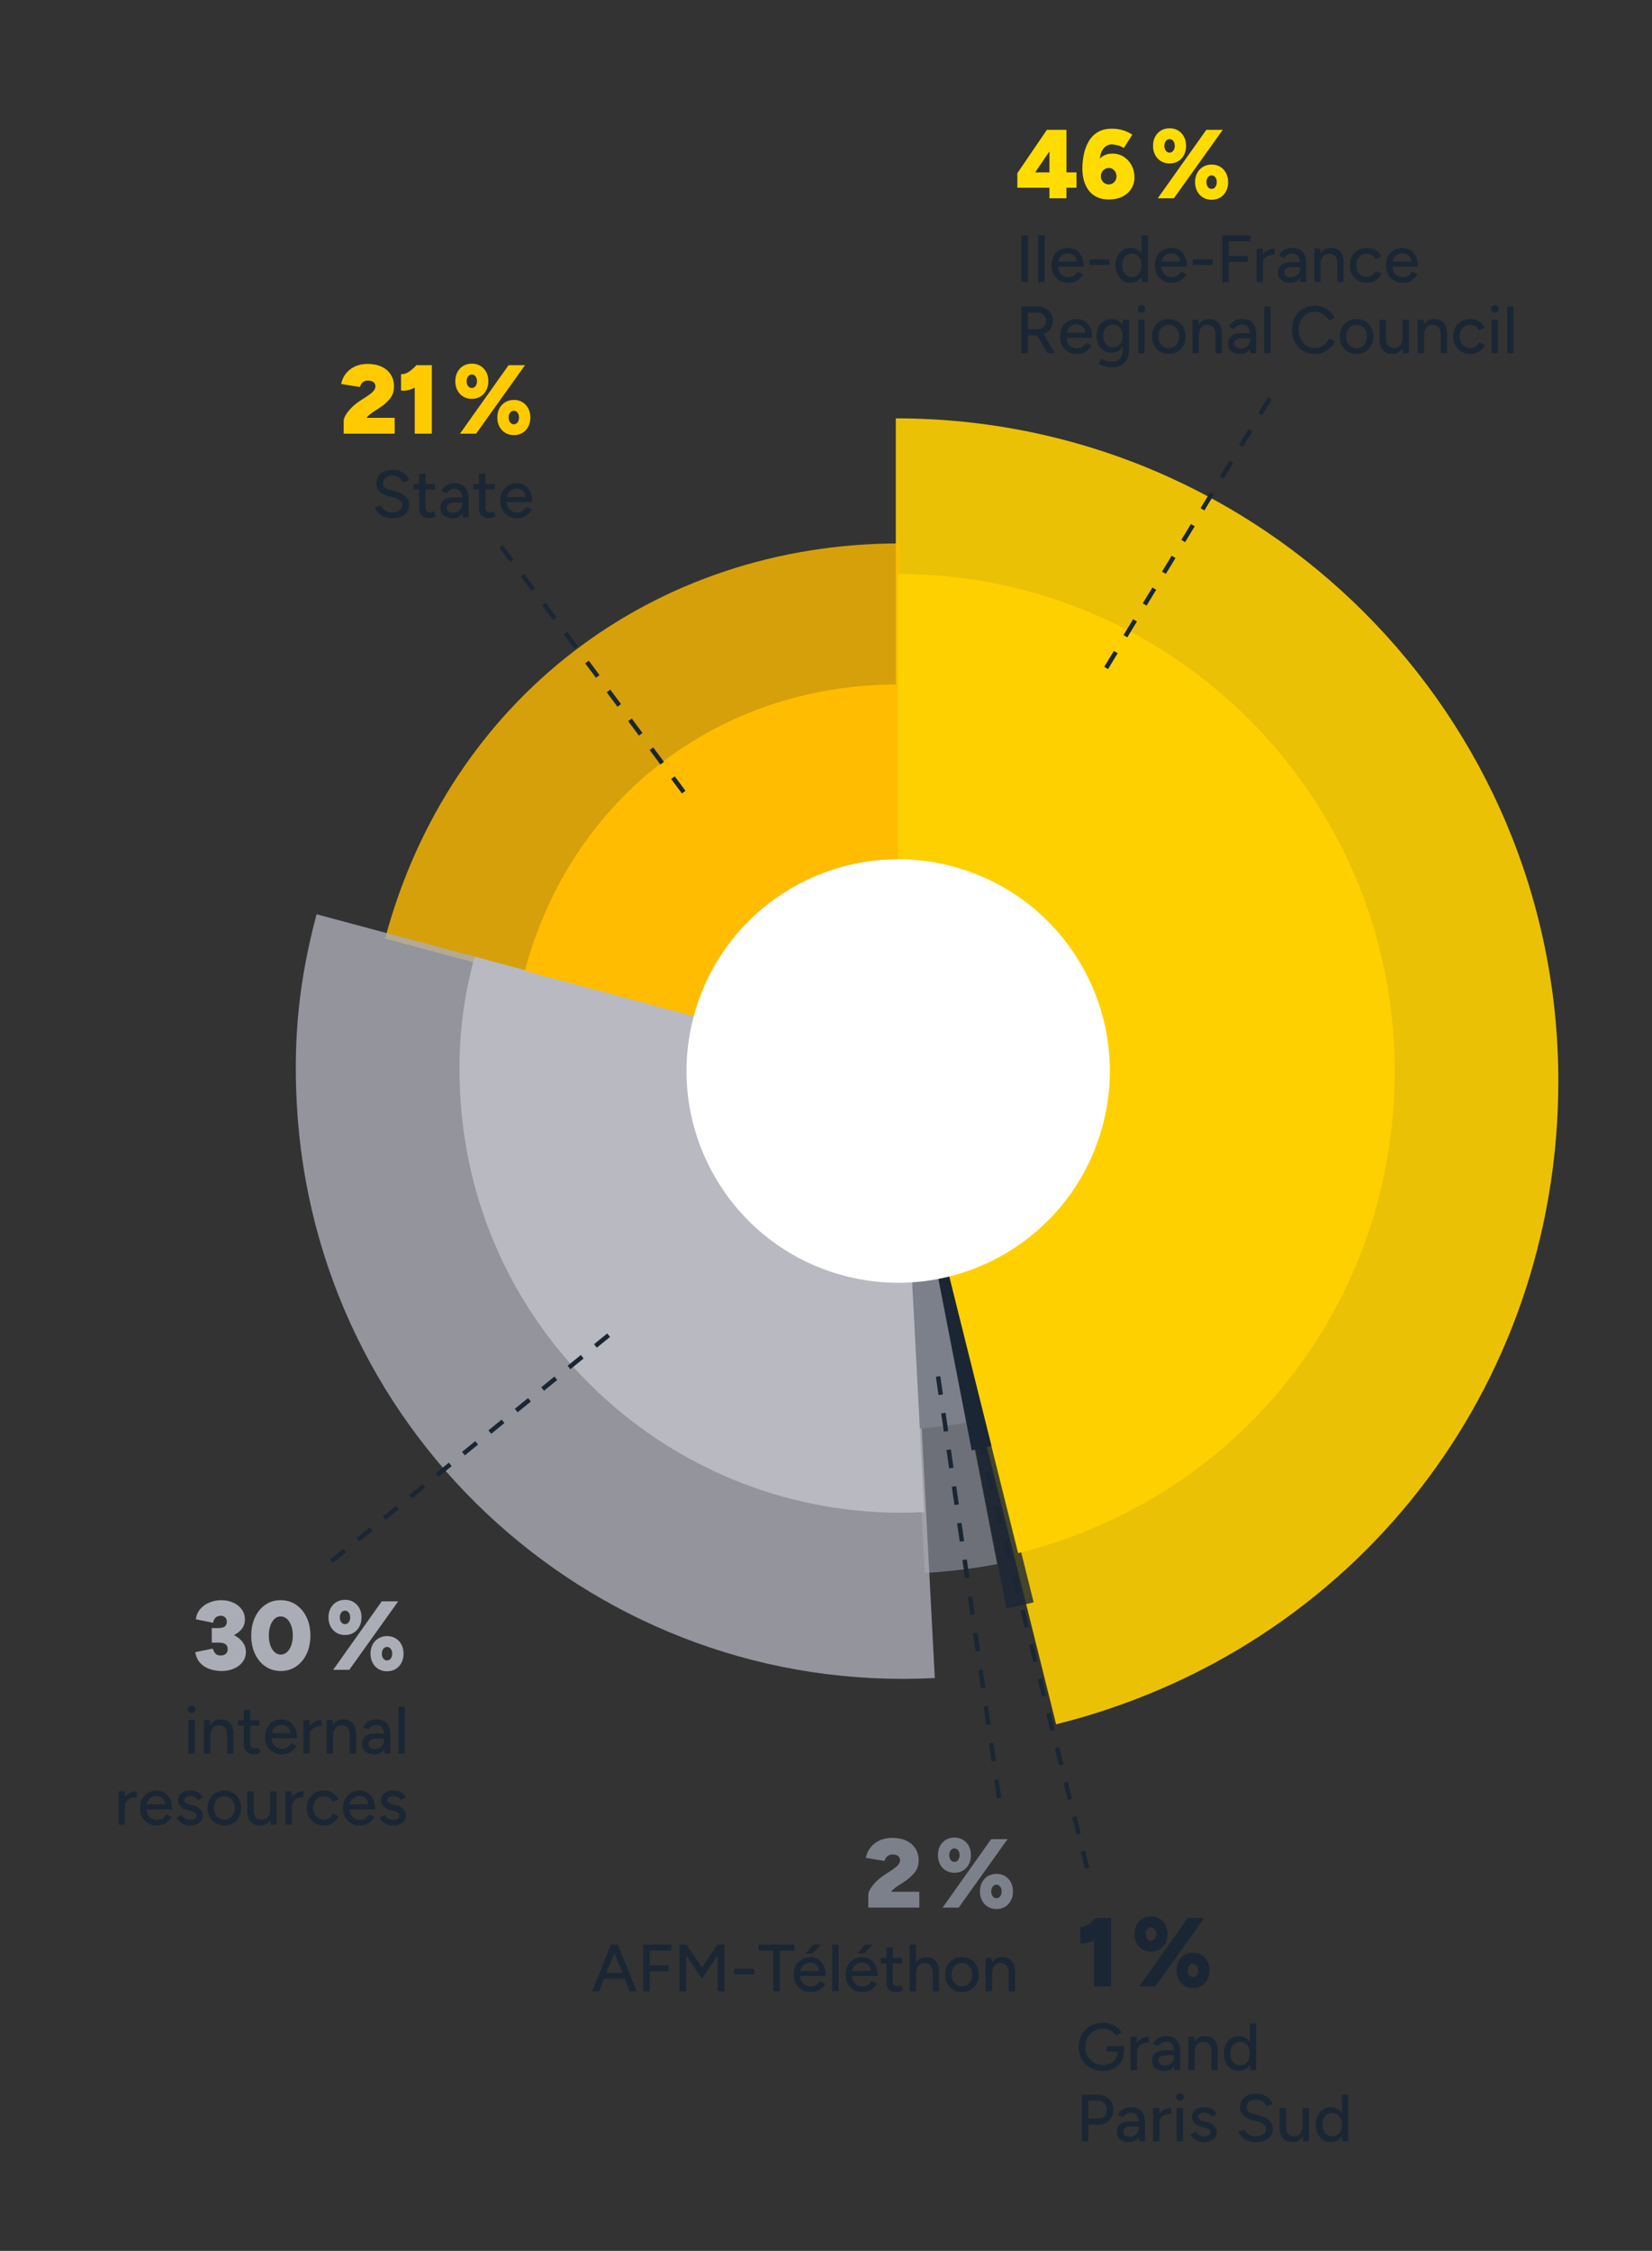
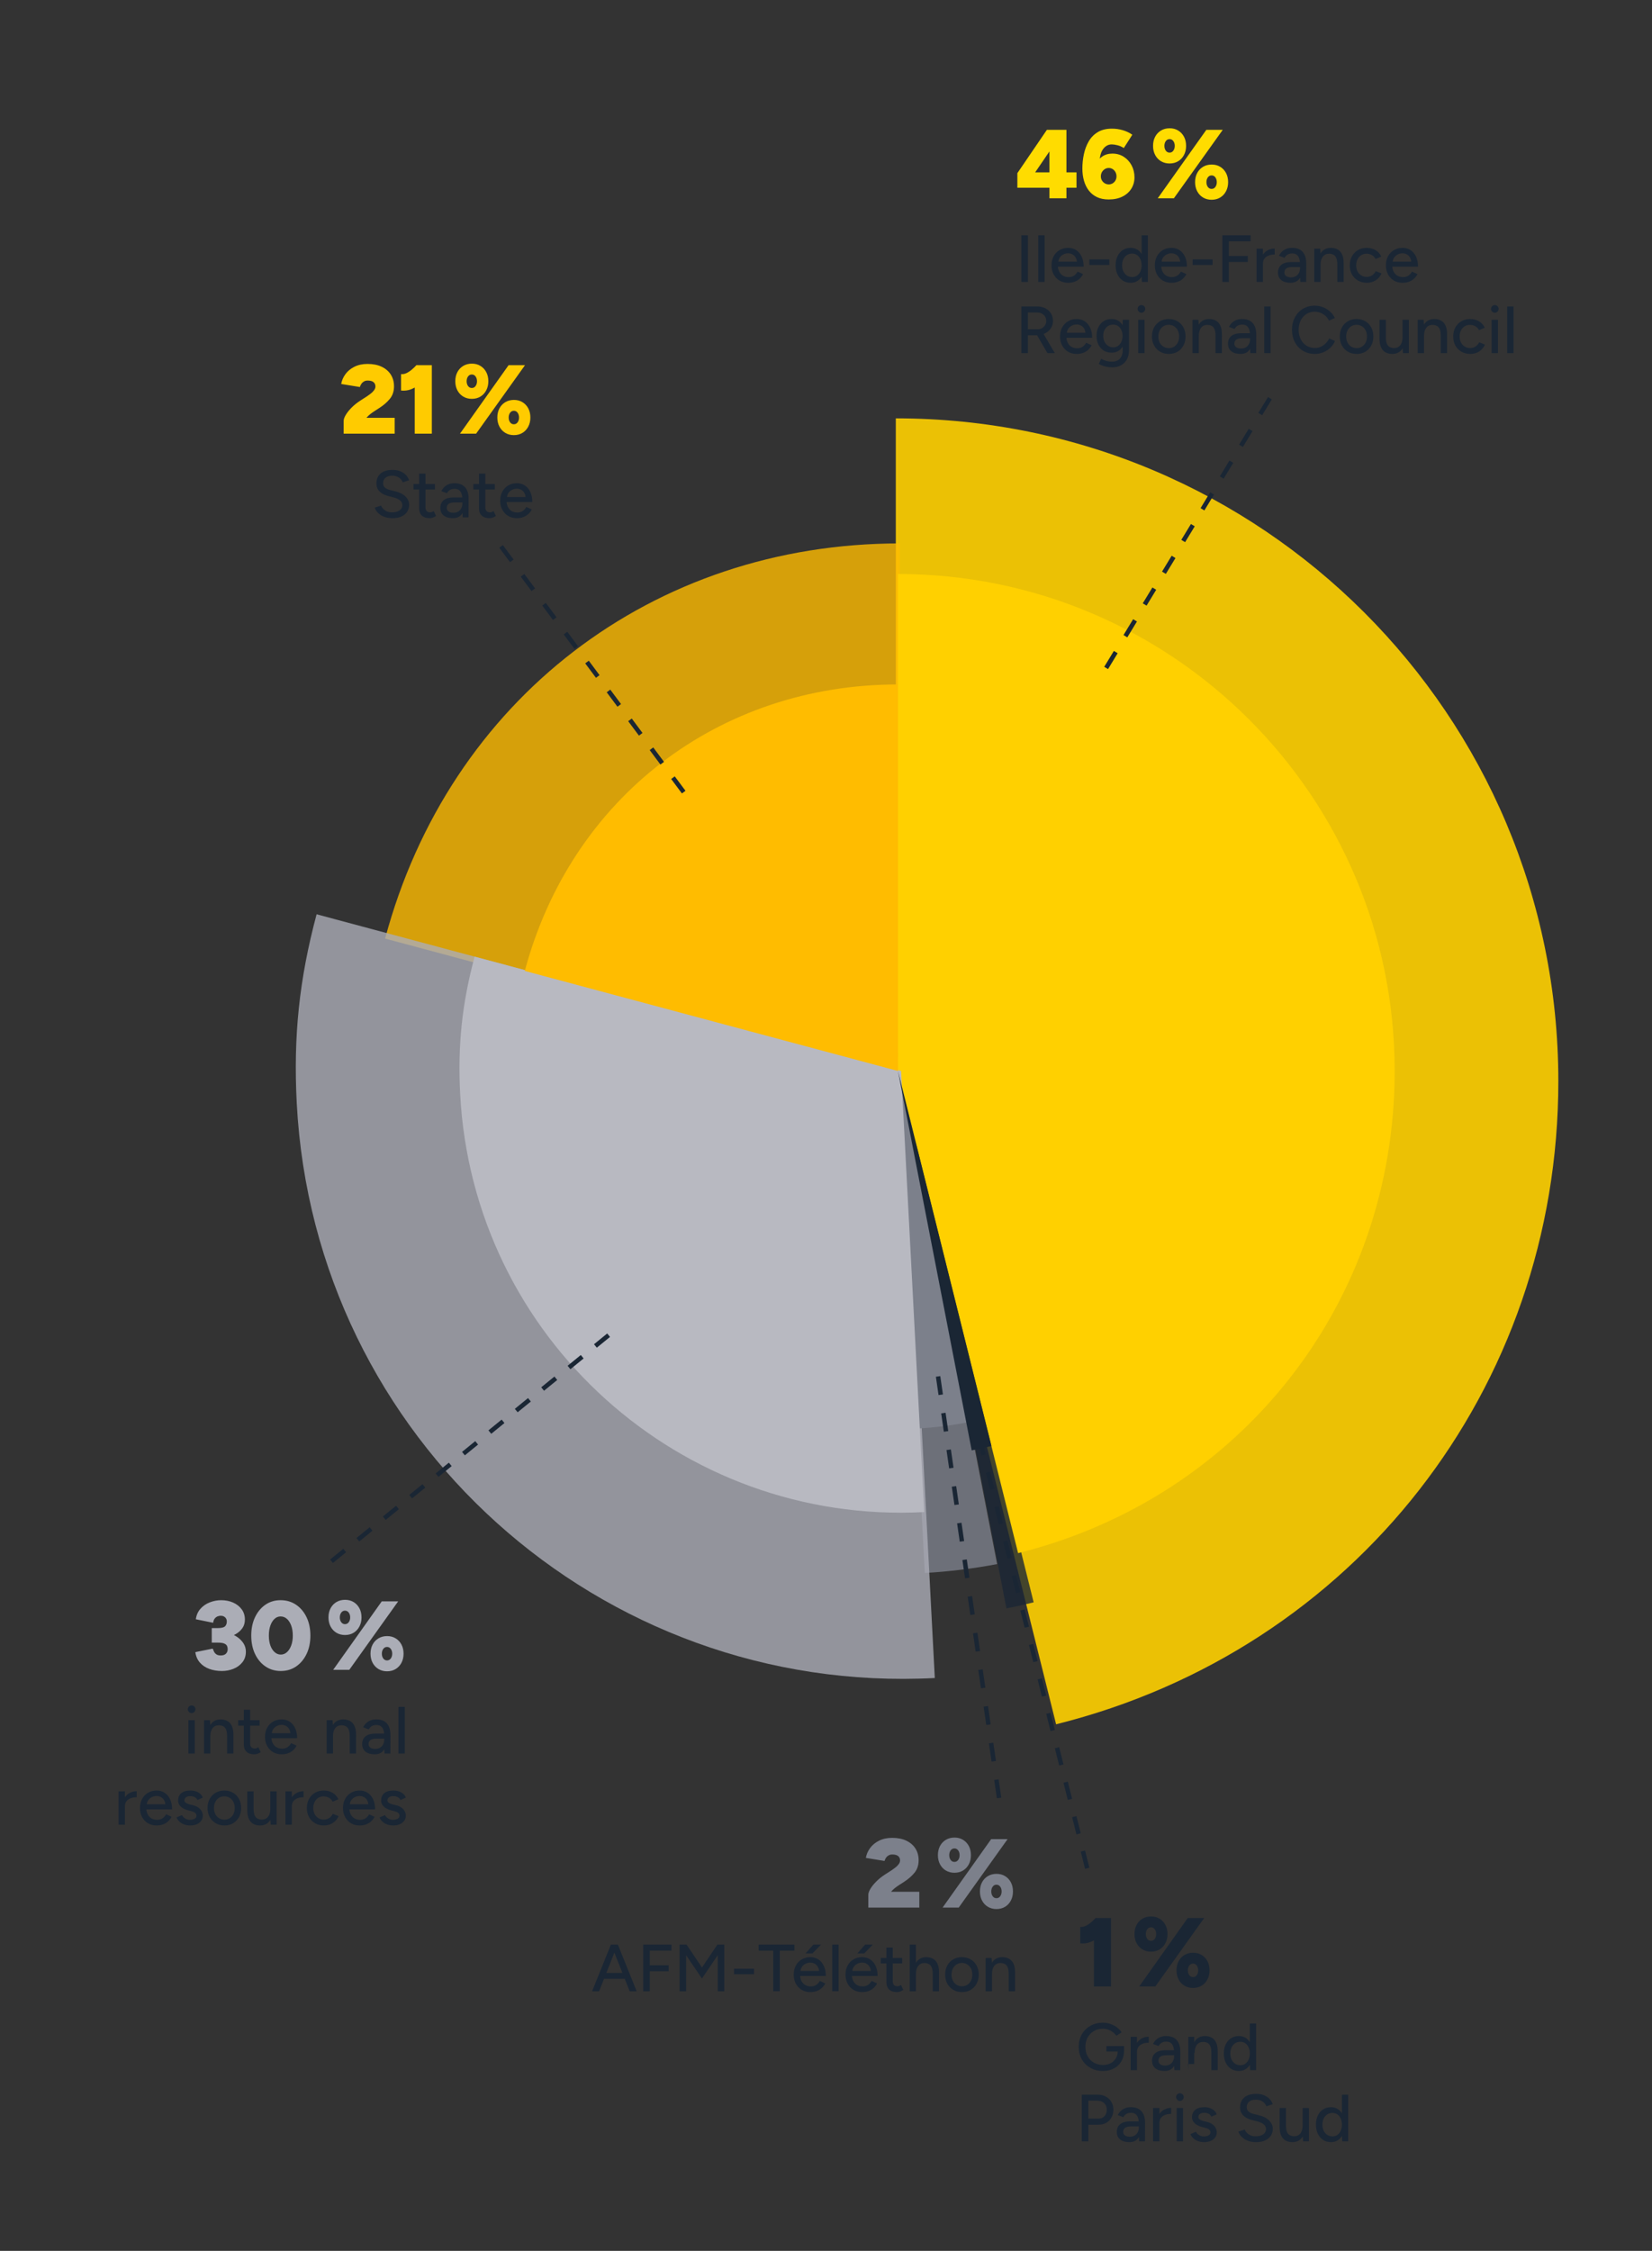
<svg xmlns="http://www.w3.org/2000/svg" xmlns:xlink="http://www.w3.org/1999/xlink" id="Calque_1" data-name="Calque 1" viewBox="0 0 371.784 506.34">
  <rect x="0" y="0" width="371.784" height="506.34" fill="#333333" stroke="none" />
  <defs>
    <filter id="luminosity-noclip" x="20.943" y="-2.485" width="459.529" height="498.317" color-interpolation-filters="sRGB" filterUnits="userSpaceOnUse">
      <feFlood flood-color="#fff" result="bg" />
      <feBlend in="SourceGraphic" in2="bg" />
    </filter>
    <radialGradient id="Dégradé_sans_nom_3" data-name="Dégradé sans nom 3" cx="-72.275" cy="654.843" fx="-72.275" fy="654.843" r="2" gradientTransform="translate(6281.35 55031.061) scale(83.752 -83.752)" gradientUnits="userSpaceOnUse">
      <stop offset="0" stop-color="#000" />
      <stop offset=".011" stop-color="#000" />
      <stop offset=".013" stop-color="#000" />
      <stop offset=".382" stop-color="#010101" />
      <stop offset=".528" stop-color="#080808" />
      <stop offset=".634" stop-color="#151515" />
      <stop offset=".721" stop-color="#262626" />
      <stop offset=".796" stop-color="#3c3c3c" />
      <stop offset=".863" stop-color="#585858" />
      <stop offset=".924" stop-color="#797979" />
      <stop offset=".979" stop-color="#9f9f9f" />
      <stop offset="1" stop-color="#b0b0b0" />
    </radialGradient>
    <mask id="mask" x="20.943" y="-2.485" width="459.529" height="498.317" maskUnits="userSpaceOnUse">
      <g style="filter: url(#luminosity-noclip);">
        <rect x="41.474" y="64.868" width="418.467" height="363.611" transform="translate(-52.449 424.994) rotate(-75)" style="fill: url(#Dégradé_sans_nom_3);" />
      </g>
    </mask>
    <filter id="luminosity-noclip-2" x="112.721" y="188.545" width="185.82" height="213.496" color-interpolation-filters="sRGB" filterUnits="userSpaceOnUse">
      <feFlood flood-color="#fff" result="bg" />
      <feBlend in="SourceGraphic" in2="bg" />
    </filter>
    <radialGradient id="Dégradé_sans_nom_3-2" data-name="Dégradé sans nom 3" cx="-65.181" cy="651.89" fx="-65.181" fy="651.89" r="2" gradientTransform="translate(2027.76 18525.764) scale(27.955 -27.955)" xlink:href="#Dégradé_sans_nom_3" />
    <mask id="mask-1" x="112.721" y="188.545" width="185.82" height="213.496" maskUnits="userSpaceOnUse">
      <g style="filter: url(#luminosity-noclip-2);">
        <rect x="114.336" y="223.567" width="182.589" height="143.45" transform="translate(-132.821 417.489) rotate(-75)" style="fill: url(#Dégradé_sans_nom_3-2);" />
      </g>
    </mask>
    <filter id="luminosity-noclip-3" x="115.947" y="194.858" width="190.067" height="213.985" color-interpolation-filters="sRGB" filterUnits="userSpaceOnUse">
      <feFlood flood-color="#fff" result="bg" />
      <feBlend in="SourceGraphic" in2="bg" />
    </filter>
    <radialGradient id="Dégradé_sans_nom_3-3" data-name="Dégradé sans nom 3" cx="-69.773" cy="653.815" fx="-69.773" fy="653.815" r="2" gradientTransform="translate(3793.746 33496.903) scale(50.783 -50.783)" xlink:href="#Dégradé_sans_nom_3" />
    <mask id="mask-2" x="115.947" y="194.858" width="190.067" height="213.985" maskUnits="userSpaceOnUse">
      <g style="filter: url(#luminosity-noclip-3);">
        <rect x="120.048" y="227.83" width="181.866" height="148.041" transform="translate(-135.191 427.518) rotate(-75)" style="fill: url(#Dégradé_sans_nom_3-3);" />
      </g>
    </mask>
    <filter id="luminosity-noclip-4" x="20.961" y="34.577" width="263.717" height="268.636" color-interpolation-filters="sRGB" filterUnits="userSpaceOnUse">
      <feFlood flood-color="#fff" result="bg" />
      <feBlend in="SourceGraphic" in2="bg" />
    </filter>
    <radialGradient id="Dégradé_sans_nom_3-4" data-name="Dégradé sans nom 3" cx="-70.092" cy="654.328" fx="-70.092" fy="654.328" r="2" gradientTransform="translate(3947.55 37435.037) scale(54.937 -56.875)" xlink:href="#Dégradé_sans_nom_3" />
    <mask id="mask-3" x="20.961" y="34.577" width="263.717" height="268.636" maskUnits="userSpaceOnUse">
      <g style="filter: url(#luminosity-noclip-4);">
        <rect x="42.414" y="61.968" width="220.81" height="213.854" transform="translate(-49.873 272.794) rotate(-75)" style="fill: url(#Dégradé_sans_nom_3-4);" />
      </g>
    </mask>
    <filter id="luminosity-noclip-5" x="-38.666" y="125.433" width="343.701" height="335.151" color-interpolation-filters="sRGB" filterUnits="userSpaceOnUse">
      <feFlood flood-color="#fff" result="bg" />
      <feBlend in="SourceGraphic" in2="bg" />
    </filter>
    <radialGradient id="Dégradé_sans_nom_3-5" data-name="Dégradé sans nom 3" cx="-71.343" cy="654.733" fx="-71.343" fy="654.733" r="2" gradientTransform="translate(5075.724 58992.944) scale(68.422 -89.542)" xlink:href="#Dégradé_sans_nom_3" />
    <mask id="mask-4" x="-38.666" y="125.433" width="343.701" height="335.151" maskUnits="userSpaceOnUse">
      <g style="filter: url(#luminosity-noclip-5);">
        <rect x="-2.362" y="151.416" width="271.094" height="283.186" transform="translate(-184.311 345.819) rotate(-75)" style="fill: url(#Dégradé_sans_nom_3-5);" />
      </g>
    </mask>
  </defs>
  <g>
    <g>
      <g style="opacity: .9;">
        <g style="mask: url(#mask);">
          <path d="M201.602,243.212V94.11c82.348,0,149.102,66.754,149.102,149.102,0,69.172-45.914,127.94-113.03,144.674l-36.072-144.674Z" style="fill: #ffd000;" />
        </g>
      </g>
      <g style="opacity: .8;">
        <g style="mask: url(#mask-1);">
          <path d="M201.97,236.429l22.434,115.414c-5.1.99-11.094,1.726-16.28,1.998l-6.154-117.412Z" style="fill: #7c808b;" />
        </g>
      </g>
      <g style="opacity: .8;">
        <g style="mask: url(#mask-2);">
          <path d="M203.61,244.078l29.014,116.368c-2.57.642-3.53.854-6.13,1.36l-22.884-117.728Z" style="fill: #1a2634;" />
        </g>
      </g>
      <g style="opacity: .8;">
        <g style="mask: url(#mask-3);">
          <path d="M202.512,242.176l-115.844-31.04c14.4-53.744,60.206-88.892,115.844-88.892v119.932Z" style="fill: #ffbc00;" />
        </g>
      </g>
      <g style="opacity: .8;">
        <g style="mask: url(#mask-4);">
          <path d="M203.229,241.033l7.15,136.444c-75.356,3.95-139.644-53.938-143.594-129.294-.79-15.07.562-27.936,4.468-42.512l131.976,35.362Z" style="fill: #abadb6;" />
        </g>
      </g>
      <path d="M202.659,243.045l14.956,76.942c-3.4.662-7.396,1.152-10.854,1.334l-4.102-78.276Z" style="fill: #7c808b;" />
      <path d="M202.081,240.914v-111.79c61.74,0,111.79,50.05,111.79,111.79,0,51.862-34.424,95.924-84.746,108.47l-27.044-108.47Z" style="fill: #ffd000;" />
      <path d="M202.795,240.916l5.2,99.232c-54.804,2.874-101.56-39.226-104.434-94.032-.574-10.96.41-20.316,3.25-30.918l95.984,25.718Z" style="fill: #b8b9c1;" />
      <path d="M202.092,240.917l21.034,84.366c-1.864.464-2.558.618-4.444.984l-16.59-85.35Z" style="fill: #1a2634;" />
      <path d="M202.092,240.917l-83.986-22.504c10.44-38.962,43.65-64.444,83.986-64.444v86.948Z" style="fill: #ffbc00;" />
-       <path d="M188.606,286.595c-25.221-7.471-39.608-33.972-32.138-59.191,7.471-25.221,33.971-39.611,59.192-32.14,25.221,7.471,39.608,33.972,32.138,59.193-7.47,25.219-33.97,39.609-59.191,32.138" style="fill: #fff;" />
      <path d="M105.335,86.84c-.212-.294-.318-.652-.318-1.078s.106-.784.318-1.078c.212-.294.496-.44.848-.44s.634.146.846.44c.212.294.32.652.32,1.078s-.108.784-.32,1.078c-.212.294-.494.44-.846.44s-.636-.146-.848-.44M108.119,89.216c.556-.338.992-.806,1.308-1.408.316-.602.474-1.284.474-2.046,0-.778-.158-1.464-.474-2.056-.316-.594-.752-1.06-1.308-1.398-.558-.338-1.196-.506-1.914-.506-.734,0-1.384.168-1.948.506-.564.338-1.004.804-1.32,1.398-.316.592-.472,1.278-.472,2.056,0,.762.156,1.444.472,2.046s.756,1.07,1.32,1.408c.564.338,1.206.506,1.926.506.732,0,1.378-.168,1.936-.506M114.795,95.002c-.212-.294-.318-.652-.318-1.078s.106-.784.318-1.078.496-.44.848-.44.634.146.846.44.32.652.32,1.078-.108.784-.32,1.078-.494.44-.846.44-.636-.146-.848-.44M117.579,97.378c.556-.338.992-.806,1.308-1.408.316-.602.474-1.284.474-2.046,0-.778-.158-1.462-.474-2.058-.316-.594-.752-1.058-1.308-1.396-.558-.338-1.196-.506-1.914-.506-.734,0-1.384.168-1.948.506-.564.338-1.004.802-1.32,1.396-.316.596-.472,1.28-.472,2.058,0,.762.156,1.444.472,2.046.316.602.756,1.07,1.32,1.408.564.338,1.206.506,1.926.506.732,0,1.378-.168,1.936-.506M107.151,97.554l11-15.4h-3.696l-10.934,15.4h3.63ZM92.521,87.566c.704-.278,1.374-.686,2.012-1.22.638-.536,1.244-1.134,1.816-1.794l-2.596-2.442c-.294.322-.634.652-1.024.99-.388.338-.792.608-1.21.814-.418.206-.84.286-1.264.242v3.696c.806.088,1.562-.008,2.266-.286M97.185,97.554v-15.4h-3.432l-.418,2.178v13.222h3.85ZM88.825,97.554v-3.564h-6.358c.264-.308.542-.58.836-.814.294-.234.58-.44.858-.616l1.254-.814c.954-.616,1.734-1.302,2.344-2.056.608-.756.912-1.684.912-2.784,0-.998-.238-1.874-.714-2.63-.478-.754-1.16-1.344-2.048-1.77-.886-.426-1.954-.638-3.2-.638-1.114,0-2.094.21-2.938.628-.842.418-1.516.97-2.022,1.66-.508.69-.826,1.43-.958,2.222l4.202.682c.074-.264.188-.506.342-.726.152-.22.348-.396.582-.528.234-.132.498-.198.792-.198.426,0,.766.056,1.024.164.256.112.446.268.572.474.124.206.186.44.186.704,0,.278-.102.558-.308.836-.206.278-.454.532-.748.758-.294.228-.572.43-.836.606l-1.54.99c-.704.454-1.338.964-1.904,1.528-.564.566-1.008,1.116-1.33,1.652-.322.534-.484.992-.484,1.374v2.86h11.484Z" style="fill: #ffcb00;" />
    </g>
    <path d="M153.465,178.487l-2.417-3.25.803-.597,2.417,3.25-.803.597ZM148.63,171.985l-2.417-3.251.803-.597,2.417,3.251-.803.597ZM143.794,165.482l-2.418-3.251.803-.597,2.418,3.251-.803.597ZM138.959,158.979l-2.418-3.251.803-.597,2.418,3.251-.803.597ZM134.123,152.476l-2.417-3.251.803-.597,2.417,3.251-.803.597ZM129.287,145.973l-2.418-3.251.803-.597,2.418,3.251-.803.597ZM124.451,139.469l-2.417-3.251.803-.597,2.417,3.251-.803.597ZM119.616,132.966l-2.418-3.251.803-.597,2.418,3.251-.803.597ZM114.78,126.463l-2.418-3.251.803-.597,2.418,3.251-.803.597Z" style="fill: #1a2634;" />
    <path d="M249.364,150.518l-.855-.52,2.168-3.569.855.52-2.168,3.569ZM253.7,143.379l-.855-.52,2.168-3.569.855.52-2.168,3.569ZM258.036,136.241l-.855-.52,2.168-3.569.855.52-2.168,3.569ZM262.372,129.103l-.855-.52,2.168-3.569.855.52-2.168,3.569ZM266.708,121.964l-.855-.52,2.168-3.569.855.52-2.168,3.569ZM271.044,114.826l-.855-.52,2.168-3.569.855.52-2.168,3.569ZM275.38,107.687l-.855-.519,2.167-3.569.855.519-2.167,3.569ZM279.715,100.549l-.855-.52,2.168-3.569.855.52-2.168,3.569ZM284.051,93.411l-.855-.52,2.168-3.569.855.52-2.168,3.569Z" style="fill: #1a2634;" />
    <path d="M262.365,33.893c-.212-.294-.318-.652-.318-1.078s.106-.784.318-1.078.496-.44.848-.44.634.146.846.44.32.652.32,1.078-.108.784-.32,1.078c-.212.294-.494.44-.846.44s-.636-.146-.848-.44M265.149,36.269c.556-.338.992-.806,1.308-1.408.316-.602.474-1.284.474-2.046,0-.778-.158-1.464-.474-2.056-.316-.594-.752-1.06-1.308-1.398-.558-.338-1.196-.506-1.914-.506-.734,0-1.384.168-1.948.506-.564.338-1.004.804-1.32,1.398-.316.592-.472,1.278-.472,2.056,0,.762.156,1.444.472,2.046.316.602.756,1.07,1.32,1.408.564.338,1.206.506,1.926.506.732,0,1.378-.168,1.936-.506M271.825,42.055c-.212-.294-.318-.652-.318-1.078s.106-.784.318-1.078.496-.44.848-.44.634.146.846.44.32.652.32,1.078-.108.784-.32,1.078-.494.44-.846.44-.636-.146-.848-.44M274.609,44.431c.556-.338.992-.806,1.308-1.408.316-.602.474-1.284.474-2.046,0-.778-.158-1.462-.474-2.058-.316-.594-.752-1.058-1.308-1.396-.558-.338-1.196-.506-1.914-.506-.734,0-1.384.168-1.948.506-.564.338-1.004.802-1.32,1.396-.316.596-.472,1.28-.472,2.058,0,.762.156,1.444.472,2.046.316.602.756,1.07,1.32,1.408.564.338,1.206.506,1.926.506.732,0,1.378-.168,1.936-.506M264.181,44.607l11-15.4h-3.696l-10.934,15.4h3.63ZM248.637,41.241c-.27-.162-.488-.378-.648-.65-.162-.27-.242-.574-.242-.912,0-.352.08-.67.242-.958.16-.284.378-.512.648-.68.272-.17.568-.254.892-.254.322,0,.616.084.88.254.264.168.472.396.626.68.154.288.232.606.232.958,0,.338-.078.642-.232.912-.154.272-.362.488-.626.65-.264.162-.558.242-.88.242-.324,0-.62-.08-.892-.242M252.609,44.221c.864-.432,1.532-1.026,2.002-1.78.468-.756.704-1.604.704-2.542,0-.982-.214-1.878-.638-2.684-.426-.806-1.012-1.452-1.76-1.936s-1.606-.726-2.574-.726c-.896,0-1.662.224-2.3.672-.638.446-1.126,1.036-1.462,1.77l.814.418c0-1.76.264-3.022.792-3.784s1.194-1.144,2.002-1.144c.366,0,.798.062,1.298.188.498.124.974.332,1.43.626l1.914-2.992c-.632-.44-1.338-.778-2.124-1.012-.784-.234-1.61-.352-2.474-.352-1.276,0-2.344.264-3.202.792-.858.528-1.536,1.228-2.034,2.102-.5.872-.858,1.836-1.078,2.892s-.33,2.112-.33,3.168c0,.998.12,1.918.362,2.76.242.844.606,1.582,1.09,2.212.484.63,1.096,1.122,1.836,1.474.742.352,1.618.528,2.63.528,1.202,0,2.236-.216,3.102-.65M236.175,34.069v4.708h-3.212l3.212-4.708ZM240.003,44.607v-2.376h2.266v-3.454h-2.266v-9.57h-4.4l-6.644,9.746v3.278h7.216v2.376h3.828Z" style="fill: #ffdc00;" />
    <path d="M244.194,420.402l-.972-3.874.971-.244.972,3.874-.971.244ZM242.252,412.653l-.971-3.874.971-.242.971,3.874-.971.242ZM240.311,404.906l-.972-3.874.971-.244.972,3.874-.971.244ZM238.368,397.156l-.971-3.874.971-.242.971,3.874-.971.242ZM236.427,389.409l-.972-3.874.971-.244.972,3.874-.971.244ZM234.485,381.66l-.971-3.874.971-.242.971,3.874-.971.242ZM232.543,373.912l-.972-3.874.971-.244.972,3.874-.971.244ZM230.601,366.163l-.971-3.874.971-.242.971,3.874-.971.242ZM228.659,358.416l-.972-3.874.971-.244.972,3.874-.971.244ZM226.717,350.666l-.971-3.874.971-.242.971,3.874-.971.242ZM224.776,342.919l-.972-3.874.971-.244.972,3.874-.971.244ZM222.833,335.17l-.971-3.874.971-.242.971,3.874-.971.242ZM220.892,327.421l-.971-3.874.97-.242.971,3.874-.97.242ZM218.95,319.673l-.971-3.874.97-.242.971,3.874-.97.242Z" style="fill: #1a2634;" />
    <path d="M258.185,436.153c-.212-.294-.318-.652-.318-1.078s.106-.784.318-1.078c.214-.294.496-.44.848-.44s.634.146.846.44c.214.294.32.652.32,1.078s-.106.784-.32,1.078c-.212.294-.494.44-.846.44s-.634-.146-.848-.44M260.969,438.529c.558-.338.994-.806,1.308-1.408.316-.602.474-1.284.474-2.046,0-.778-.158-1.464-.474-2.056-.314-.594-.75-1.06-1.308-1.398-.558-.338-1.196-.506-1.914-.506-.734,0-1.382.168-1.948.506-.564.338-1.004.804-1.32,1.398-.314.592-.472,1.278-.472,2.056,0,.762.158,1.444.472,2.046.316.602.756,1.07,1.32,1.408.566.338,1.208.506,1.926.506.734,0,1.378-.168,1.936-.506M267.645,444.315c-.212-.294-.318-.652-.318-1.078s.106-.784.318-1.078c.214-.294.496-.44.848-.44s.634.146.846.44c.214.294.32.652.32,1.078s-.106.784-.32,1.078c-.212.294-.494.44-.846.44s-.634-.146-.848-.44M270.429,446.691c.558-.338.994-.806,1.308-1.408.316-.602.474-1.284.474-2.046,0-.778-.158-1.464-.474-2.058-.314-.594-.75-1.058-1.308-1.396s-1.196-.506-1.914-.506c-.734,0-1.382.168-1.948.506-.564.338-1.004.802-1.32,1.396-.314.594-.472,1.28-.472,2.058,0,.762.158,1.444.472,2.046.316.602.756,1.07,1.32,1.408.566.338,1.208.506,1.926.506.734,0,1.378-.168,1.936-.506M260.001,446.867l11-15.4h-3.696l-10.934,15.4h3.63ZM245.371,436.879c.704-.278,1.374-.686,2.012-1.222.638-.534,1.244-1.132,1.816-1.792l-2.596-2.442c-.294.322-.634.652-1.024.99-.388.338-.792.608-1.21.814-.418.206-.838.286-1.264.242v3.696c.806.088,1.562-.008,2.266-.286M250.035,446.867v-15.4h-3.432l-.418,2.178v13.222h3.85Z" style="fill: #1a2634;" />
    <path d="M74.922,351.599l-.632-.775,2.967-2.42.632.775-2.967,2.42ZM80.858,346.758l-.632-.775,2.97-2.422.632.775-2.97,2.422ZM86.798,341.914l-.632-.775,2.97-2.422.632.775-2.97,2.422ZM92.737,337.07l-.632-.775,2.97-2.422.632.775-2.97,2.422ZM98.677,332.227l-.632-.775,2.97-2.422.632.775-2.97,2.422ZM104.616,327.384l-.632-.775,2.97-2.422.632.775-2.97,2.422ZM110.556,322.54l-.632-.775,2.97-2.422.632.775-2.97,2.422ZM116.495,317.696l-.632-.775,2.97-2.422.632.775-2.97,2.422ZM122.435,312.853l-.632-.775,2.97-2.422.632.775-2.97,2.422ZM128.374,308.01l-.632-.775,2.97-2.422.632.775-2.97,2.422ZM134.314,303.166l-.632-.775,2.97-2.422.632.775-2.97,2.422Z" style="fill: #1a2634;" />
    <path d="M76.794,364.919c-.212-.292-.318-.652-.318-1.078s.106-.784.318-1.078c.214-.292.496-.44.848-.44s.634.148.846.44c.214.294.32.654.32,1.078s-.106.786-.32,1.078c-.212.294-.494.442-.846.442s-.634-.148-.848-.442M79.578,367.297c.556-.338.994-.808,1.308-1.41.316-.6.474-1.282.474-2.046,0-.776-.158-1.462-.474-2.056-.314-.594-.752-1.06-1.308-1.398-.558-.336-1.196-.504-1.914-.504-.734,0-1.382.168-1.948.504-.564.338-1.004.804-1.32,1.398-.314.594-.472,1.28-.472,2.056,0,.764.158,1.446.472,2.046.316.602.756,1.072,1.32,1.41.566.336,1.206.504,1.926.504.732,0,1.378-.168,1.936-.504M86.254,373.081c-.212-.292-.318-.652-.318-1.076s.106-.786.318-1.078c.214-.294.496-.44.848-.44s.634.146.846.44c.214.292.32.652.32,1.078s-.106.784-.32,1.076c-.212.294-.494.44-.846.44s-.634-.146-.848-.44M89.038,375.457c.556-.336.994-.806,1.308-1.406.316-.602.474-1.284.474-2.046,0-.778-.158-1.464-.474-2.058-.314-.594-.752-1.06-1.308-1.396-.558-.338-1.196-.508-1.914-.508-.734,0-1.382.17-1.948.508-.564.336-1.004.802-1.32,1.396-.314.594-.472,1.28-.472,2.058,0,.762.158,1.444.472,2.046.316.6.756,1.07,1.32,1.406.566.338,1.206.508,1.926.508.732,0,1.378-.17,1.936-.508M78.61,375.633l11-15.4h-3.696l-10.934,15.4h3.63ZM61.802,371.651c-.412-.366-.73-.868-.958-1.506-.226-.638-.34-1.374-.34-2.21,0-.852.114-1.6.34-2.246.228-.644.54-1.15.936-1.516.396-.368.85-.552,1.364-.552.542,0,1.018.184,1.43.552.41.366.732.872.968,1.516.234.646.352,1.394.352,2.246,0,.836-.118,1.572-.352,2.21-.236.638-.554,1.14-.958,1.506-.402.368-.868.552-1.396.552-.514,0-.976-.184-1.386-.552M66.642,374.875c.996-.682,1.782-1.62,2.354-2.816.572-1.196.858-2.57.858-4.124s-.286-2.93-.858-4.126c-.572-1.196-1.36-2.134-2.366-2.816-1.004-.682-2.166-1.024-3.486-1.024-1.292,0-2.432.342-3.422,1.024-.99.682-1.766,1.62-2.332,2.816-.564,1.196-.846,2.57-.846,4.126s.282,2.928.846,4.124c.566,1.196,1.35,2.134,2.354,2.816,1.006.682,2.152,1.022,3.444,1.022,1.304,0,2.456-.34,3.454-1.022M48.866,368.595c.734,0,1.466-.082,2.2-.242.734-.162,1.404-.418,2.014-.772.608-.352,1.1-.794,1.474-1.33s.56-1.178.56-1.924c0-.882-.238-1.648-.714-2.3-.478-.652-1.12-1.158-1.926-1.518-.806-.36-1.708-.54-2.706-.54-.85,0-1.69.158-2.518.474-.83.316-1.534.792-2.112,1.43-.58.638-.936,1.434-1.068,2.386l3.894.792c.074-.454.21-.792.408-1.012.198-.22.418-.37.66-.45.242-.08.458-.12.648-.12.264,0,.498.054.704.164.206.11.366.26.484.45.118.192.176.418.176.684,0,.454-.132.814-.396,1.078-.264.262-.806.396-1.628.396h-1.364v2.354h1.21ZM52.54,375.403c.822-.33,1.492-.822,2.014-1.474.52-.652.78-1.448.78-2.386,0-.69-.18-1.314-.538-1.87-.36-.558-.844-1.042-1.452-1.454-.61-.41-1.298-.724-2.068-.944s-1.574-.332-2.41-.332h-1.21v2.574h1.364c.674,0,1.17.074,1.486.22.314.148.516.334.604.562.088.228.132.45.132.67,0,.44-.136.79-.406,1.046-.272.256-.658.386-1.156.386-.44,0-.78-.092-1.022-.276s-.418-.4-.528-.65c-.11-.248-.196-.454-.254-.614l-3.916.79c.132.94.474,1.724,1.024,2.354.55.632,1.254,1.104,2.112,1.42.858.316,1.806.472,2.848.472.91,0,1.774-.164,2.596-.494" style="fill: #abadb6;" />
    <path d="M224.346,404.532l-.597-4.121.99-.143.597,4.121-.99.143ZM223.152,396.288l-.597-4.123.99-.143.597,4.123-.99.143ZM221.959,388.042l-.596-4.123.99-.143.597,4.123-.99.143ZM220.766,379.796l-.597-4.123.989-.143.597,4.123-.989.143ZM219.573,371.55l-.597-4.123.989-.143.597,4.123-.989.143ZM218.38,363.304l-.597-4.123.989-.143.597,4.123-.989.143ZM217.186,355.058l-.597-4.123.989-.143.597,4.123-.989.143ZM215.993,346.812l-.597-4.123.989-.143.597,4.123-.989.143ZM214.799,338.565l-.597-4.123.989-.143.597,4.123-.989.143ZM213.606,330.319l-.597-4.123.989-.143.597,4.123-.989.143ZM212.412,322.073l-.597-4.123.989-.143.597,4.123-.989.143ZM211.219,313.827l-.597-4.123.989-.143.597,4.123-.989.143Z" style="fill: #1a2634;" />
    <path d="M213.944,418.405c-.212-.294-.318-.652-.318-1.078s.106-.784.318-1.078c.214-.294.496-.44.848-.44s.634.146.846.44c.214.294.32.652.32,1.078s-.106.784-.32,1.078c-.212.294-.494.44-.846.44s-.634-.146-.848-.44M216.728,420.781c.556-.338.994-.806,1.308-1.408.316-.602.474-1.284.474-2.046,0-.778-.158-1.464-.474-2.056-.314-.594-.752-1.06-1.308-1.398-.558-.338-1.196-.506-1.914-.506-.734,0-1.382.168-1.948.506-.564.338-1.004.804-1.32,1.398-.314.592-.472,1.278-.472,2.056,0,.762.158,1.444.472,2.046.316.602.756,1.07,1.32,1.408.566.338,1.206.506,1.926.506.732,0,1.378-.168,1.936-.506M223.404,426.567c-.212-.294-.318-.652-.318-1.078s.106-.784.318-1.078c.214-.294.496-.44.848-.44s.634.146.846.44c.214.294.32.652.32,1.078s-.106.784-.32,1.078c-.212.294-.494.44-.846.44s-.634-.146-.848-.44M226.188,428.943c.556-.338.994-.806,1.308-1.408.316-.602.474-1.284.474-2.046,0-.778-.158-1.464-.474-2.058-.314-.594-.752-1.058-1.308-1.396-.558-.338-1.196-.506-1.914-.506-.734,0-1.382.168-1.948.506-.564.338-1.004.802-1.32,1.396-.314.594-.472,1.28-.472,2.058,0,.762.158,1.444.472,2.046.316.602.756,1.07,1.32,1.408.566.338,1.206.506,1.926.506.732,0,1.378-.168,1.936-.506M215.76,429.119l11-15.4h-3.696l-10.934,15.4h3.63ZM206.894,429.119v-3.564h-6.358c.264-.308.542-.58.836-.814.294-.234.58-.44.858-.616l1.254-.814c.954-.616,1.734-1.302,2.344-2.056.608-.756.912-1.684.912-2.784,0-.998-.238-1.874-.714-2.63-.478-.754-1.16-1.344-2.046-1.77-.888-.426-1.956-.638-3.202-.638-1.114,0-2.094.21-2.936.628-.844.418-1.518.97-2.024,1.66-.508.69-.826,1.43-.958,2.222l4.202.682c.074-.264.188-.506.342-.726.152-.22.348-.396.582-.528.234-.132.498-.198.792-.198.426,0,.766.056,1.024.164.256.112.446.268.572.474.124.206.186.44.186.704,0,.278-.102.558-.308.836-.206.278-.454.532-.748.758-.294.228-.572.43-.836.606l-1.54.99c-.704.454-1.338.964-1.904,1.528-.564.566-1.008,1.116-1.33,1.65-.322.536-.484.994-.484,1.376v2.86h11.484Z" style="fill: #7c808b;" />
  </g>
  <g>
    <path d="M88.345,116.563c-.56,0-1.068-.065-1.522-.195-.455-.13-.85-.307-1.185-.532-.335-.225-.613-.478-.833-.758-.22-.28-.375-.575-.465-.885l1.425-.465c.15.41.435.765.855,1.065.42.3.935.455,1.545.465.74,0,1.322-.147,1.748-.442.425-.295.638-.688.638-1.178,0-.45-.186-.817-.555-1.103-.37-.285-.86-.502-1.47-.652l-1.215-.315c-.48-.13-.917-.315-1.312-.555-.395-.24-.708-.545-.938-.915-.23-.37-.345-.815-.345-1.335,0-.96.312-1.71.938-2.25.625-.54,1.527-.81,2.708-.81.68,0,1.27.108,1.77.323s.913.498,1.238.848c.325.35.557.735.697,1.155l-1.425.48c-.17-.45-.46-.812-.87-1.087s-.915-.413-1.515-.413c-.63,0-1.127.15-1.492.45-.365.3-.547.71-.547,1.23,0,.44.142.777.427,1.012.285.235.667.413,1.147.533l1.215.3c.98.24,1.738.638,2.273,1.192.535.555.802,1.163.802,1.823,0,.57-.143,1.083-.427,1.538-.285.455-.705.815-1.26,1.08-.555.265-1.237.397-2.047.397Z" style="fill: #1a2634;" />
    <path d="M93.055,110.113v-1.23h4.83v1.23h-4.83ZM96.685,116.563c-.75,0-1.33-.192-1.74-.578-.41-.385-.615-.938-.615-1.658v-7.785h1.425v7.575c0,.37.092.653.277.848s.453.292.803.292c.1,0,.21-.02.33-.06.12-.04.265-.12.435-.24l.54,1.11c-.26.17-.507.295-.742.375-.235.08-.473.12-.713.12Z" style="fill: #1a2634;" />
    <path d="M101.92,116.563c-.89,0-1.583-.203-2.078-.608-.495-.405-.743-.967-.743-1.688,0-.77.257-1.357.772-1.762.515-.405,1.232-.607,2.153-.607h2.085v1.125h-1.695c-.69,0-1.175.107-1.455.322-.28.215-.42.513-.42.893,0,.35.133.623.398.817.265.195.632.292,1.102.292.41,0,.765-.087,1.065-.262.3-.175.535-.422.705-.743.17-.32.255-.685.255-1.095h.495c0,1.02-.217,1.828-.652,2.422-.435.595-1.098.893-1.987.893ZM104.125,116.383l-.06-1.305v-2.61c0-.55-.062-1.01-.188-1.38-.125-.37-.315-.65-.57-.84-.255-.19-.592-.285-1.012-.285-.39,0-.728.08-1.013.24-.285.16-.522.41-.712.75l-1.26-.48c.18-.34.405-.642.675-.907s.595-.475.975-.63c.38-.155.825-.233,1.335-.233.71,0,1.3.14,1.77.42.47.28.822.685,1.057,1.215.235.53.348,1.185.338,1.965l-.015,4.08h-1.32Z" style="fill: #1a2634;" />
    <path d="M106.525,110.113v-1.23h4.83v1.23h-4.83ZM110.154,116.563c-.75,0-1.33-.192-1.74-.578-.41-.385-.615-.938-.615-1.658v-7.785h1.425v7.575c0,.37.092.653.277.848s.453.292.803.292c.1,0,.21-.02.33-.06.12-.04.265-.12.435-.24l.54,1.11c-.26.17-.507.295-.742.375-.235.08-.473.12-.713.12Z" style="fill: #1a2634;" />
    <path d="M116.304,116.563c-.73,0-1.375-.168-1.935-.502-.56-.335-1-.797-1.32-1.388-.32-.59-.48-1.27-.48-2.04s.16-1.45.48-2.04c.32-.59.763-1.052,1.328-1.388.565-.334,1.212-.502,1.942-.502.69,0,1.295.173,1.815.518.52.345.928.835,1.223,1.47s.442,1.382.442,2.242h-6.06l.27-.225c0,.53.105.99.315,1.38s.495.688.855.893c.36.205.77.307,1.23.307.5,0,.917-.117,1.252-.352.335-.235.597-.533.788-.893l1.23.57c-.2.39-.46.733-.78,1.027-.32.295-.697.523-1.132.683s-.922.24-1.462.24ZM114.099,112.033l-.285-.225h4.74l-.27.225c0-.44-.09-.817-.27-1.132-.18-.315-.42-.555-.72-.72-.3-.165-.635-.248-1.005-.248-.36,0-.708.083-1.042.248-.335.165-.61.403-.825.712-.215.311-.322.69-.322,1.14Z" style="fill: #1a2634;" />
  </g>
  <g>
    <path d="M229.863,63.436v-10.5h1.47v10.5h-1.47Z" style="fill: #1a2634;" />
    <path d="M233.658,63.436v-10.5h1.425v10.5h-1.425Z" style="fill: #1a2634;" />
    <path d="M240.378,63.616c-.729,0-1.375-.168-1.935-.502-.561-.335-1-.797-1.32-1.388-.32-.59-.479-1.27-.479-2.04s.159-1.45.479-2.04c.32-.59.763-1.052,1.328-1.388.564-.334,1.212-.502,1.942-.502.689,0,1.295.173,1.814.518.521.345.928.835,1.223,1.47s.442,1.382.442,2.242h-6.06l.27-.225c0,.53.105.99.315,1.38s.495.688.854.893c.36.205.771.307,1.23.307.5,0,.917-.117,1.252-.352s.598-.533.788-.893l1.229.57c-.2.39-.46.733-.779,1.027-.32.295-.698.523-1.133.683-.436.16-.923.24-1.463.24ZM238.173,59.085l-.284-.225h4.739l-.27.225c0-.44-.09-.817-.271-1.132-.18-.315-.42-.555-.72-.72s-.635-.248-1.005-.248c-.36,0-.708.083-1.043.248s-.609.403-.824.712c-.216.311-.323.69-.323,1.14Z" style="fill: #1a2634;" />
    <path d="M245.149,59.596v-1.245h4.5v1.245h-4.5Z" style="fill: #1a2634;" />
    <path d="M254.463,63.616c-.68,0-1.272-.165-1.777-.495s-.9-.79-1.186-1.38c-.284-.59-.427-1.275-.427-2.055,0-.79.143-1.478.427-2.062.285-.585.681-1.042,1.186-1.373s1.098-.495,1.777-.495c.63,0,1.178.165,1.643.495s.822.788,1.072,1.373.375,1.272.375,2.062c0,.78-.125,1.465-.375,2.055-.25.59-.607,1.05-1.072,1.38s-1.013.495-1.643.495ZM254.793,62.326c.42,0,.79-.113,1.11-.337.319-.225.569-.535.75-.93.18-.395.27-.853.27-1.373s-.09-.978-.27-1.373c-.181-.395-.431-.705-.75-.93-.32-.225-.695-.337-1.125-.337-.44,0-.83.113-1.17.337-.341.225-.605.535-.796.93-.189.395-.284.853-.284,1.373s.097.978.292,1.373.463.705.803.93c.34.225.729.337,1.17.337ZM256.984,63.436l-.061-1.395v-9.105h1.41v10.5h-1.35Z" style="fill: #1a2634;" />
    <path d="M263.627,63.616c-.729,0-1.375-.168-1.935-.502-.561-.335-1-.797-1.32-1.388-.32-.59-.479-1.27-.479-2.04s.159-1.45.479-2.04c.32-.59.763-1.052,1.328-1.388.564-.334,1.212-.502,1.942-.502.689,0,1.295.173,1.814.518.521.345.928.835,1.223,1.47s.442,1.382.442,2.242h-6.06l.27-.225c0,.53.105.99.315,1.38s.495.688.854.893c.36.205.771.307,1.23.307.5,0,.917-.117,1.252-.352s.598-.533.788-.893l1.229.57c-.2.39-.46.733-.779,1.027-.32.295-.698.523-1.133.683-.436.16-.923.24-1.463.24ZM261.422,59.085l-.284-.225h4.739l-.27.225c0-.44-.09-.817-.271-1.132-.18-.315-.42-.555-.72-.72s-.635-.248-1.005-.248c-.36,0-.708.083-1.043.248s-.609.403-.824.712c-.216.311-.323.69-.323,1.14Z" style="fill: #1a2634;" />
    <path d="M268.398,59.596v-1.245h4.5v1.245h-4.5Z" style="fill: #1a2634;" />
    <path d="M275.087,63.436v-10.5h6.36v1.35h-4.891v3.3h4.261v1.35h-4.261v4.5h-1.47Z" style="fill: #1a2634;" />
    <path d="M282.797,63.436v-7.5h1.425v7.5h-1.425ZM283.667,59.4c0-.81.154-1.47.465-1.98.31-.51.71-.89,1.2-1.14.489-.25,1.005-.375,1.545-.375v1.35c-.45,0-.878.068-1.283.203-.404.135-.734.355-.989.66s-.383.718-.383,1.237l-.555.045Z" style="fill: #1a2634;" />
    <path d="M290.432,63.616c-.89,0-1.582-.203-2.077-.608-.495-.405-.742-.967-.742-1.688,0-.77.257-1.357.772-1.762.515-.405,1.232-.607,2.152-.607h2.085v1.125h-1.695c-.689,0-1.175.107-1.455.322-.279.215-.42.513-.42.893,0,.35.133.623.397.817.265.195.633.292,1.103.292.41,0,.766-.087,1.065-.262s.534-.422.705-.743c.17-.32.255-.685.255-1.095h.495c0,1.02-.218,1.828-.652,2.422-.436.595-1.098.893-1.988.893ZM292.637,63.436l-.06-1.305v-2.61c0-.55-.062-1.01-.188-1.38s-.315-.65-.57-.84-.593-.285-1.013-.285c-.39,0-.728.08-1.012.24-.285.16-.523.41-.713.75l-1.26-.48c.18-.34.404-.642.675-.907.27-.265.595-.475.975-.63.38-.155.825-.233,1.335-.233.71,0,1.3.14,1.771.42.47.28.822.685,1.058,1.215.234.53.347,1.185.337,1.965l-.015,4.08h-1.32Z" style="fill: #1a2634;" />
    <path d="M295.773,63.436v-7.5h1.335l.09,1.38v6.12h-1.425ZM300.962,59.596c0-.68-.077-1.198-.232-1.553s-.37-.602-.645-.742c-.275-.14-.593-.215-.953-.225-.609,0-1.085.215-1.425.645-.34.43-.51,1.035-.51,1.815h-.615c0-.79.117-1.467.353-2.033.235-.565.57-.998,1.005-1.297.436-.3.953-.45,1.553-.45.59,0,1.103.12,1.537.36.436.24.771.612,1.006,1.117.234.505.353,1.168.353,1.988v.375h-1.426ZM300.962,63.436v-3.84h1.426v3.84h-1.426Z" style="fill: #1a2634;" />
    <path d="M307.607,63.616c-.75,0-1.415-.168-1.995-.502-.58-.335-1.032-.797-1.357-1.388-.325-.59-.487-1.27-.487-2.04s.162-1.45.487-2.04c.325-.59.774-1.052,1.35-1.388.575-.334,1.232-.502,1.973-.502.729,0,1.388.17,1.973.51s1.022.825,1.312,1.455l-1.29.54c-.19-.37-.463-.66-.817-.87-.355-.21-.763-.315-1.223-.315-.45,0-.85.11-1.2.33-.35.22-.625.527-.825.922s-.3.848-.3,1.357.1.96.3,1.35.48.697.841.922c.359.225.765.337,1.215.337.46,0,.87-.117,1.229-.353.36-.235.63-.552.811-.952l1.305.525c-.29.66-.728,1.175-1.312,1.545-.585.37-1.247.555-1.987.555Z" style="fill: #1a2634;" />
    <path d="M315.631,63.616c-.729,0-1.375-.168-1.935-.502-.561-.335-1-.797-1.32-1.388-.32-.59-.479-1.27-.479-2.04s.159-1.45.479-2.04c.32-.59.763-1.052,1.328-1.388.564-.334,1.212-.502,1.942-.502.689,0,1.295.173,1.814.518.521.345.928.835,1.223,1.47s.442,1.382.442,2.242h-6.06l.27-.225c0,.53.105.99.315,1.38s.495.688.854.893c.36.205.771.307,1.23.307.5,0,.917-.117,1.252-.352s.598-.533.788-.893l1.229.57c-.2.39-.46.733-.779,1.027-.32.295-.698.523-1.133.683-.436.16-.923.24-1.463.24ZM313.426,59.085l-.284-.225h4.739l-.27.225c0-.44-.09-.817-.271-1.132-.18-.315-.42-.555-.72-.72s-.635-.248-1.005-.248c-.36,0-.708.083-1.043.248s-.609.403-.824.712c-.216.311-.323.69-.323,1.14Z" style="fill: #1a2634;" />
  </g>
  <g>
    <path d="M229.863,79.441v-10.5h3.54c.7,0,1.317.138,1.853.413s.955.655,1.26,1.14c.305.485.458,1.047.458,1.688,0,.63-.163,1.19-.488,1.68-.324.49-.768.873-1.327,1.147-.56.275-1.19.413-1.89.413h-1.936v4.02h-1.47ZM231.333,74.071h2.205c.36,0,.683-.083.968-.248s.515-.39.69-.675c.175-.285.262-.607.262-.967,0-.56-.194-1.015-.585-1.365-.39-.35-.895-.525-1.515-.525h-2.025v3.78ZM235.729,79.441l-2.49-4.29,1.17-.78,2.985,5.07h-1.665Z" style="fill: #1a2634;" />
    <path d="M242.298,79.622c-.729,0-1.375-.168-1.935-.502-.561-.335-1-.797-1.32-1.388-.32-.59-.479-1.27-.479-2.04s.159-1.45.479-2.04c.32-.59.763-1.052,1.328-1.388.564-.334,1.212-.502,1.942-.502.689,0,1.295.173,1.814.518.521.345.928.835,1.223,1.47s.442,1.382.442,2.242h-6.06l.27-.225c0,.53.105.99.315,1.38s.495.688.854.893c.36.205.771.307,1.23.307.5,0,.917-.117,1.252-.352s.598-.533.788-.893l1.229.57c-.2.39-.46.733-.779,1.027-.32.295-.698.523-1.133.683-.436.16-.923.24-1.463.24ZM240.093,75.091l-.284-.225h4.739l-.27.225c0-.44-.09-.817-.271-1.132-.18-.315-.42-.555-.72-.72s-.635-.248-1.005-.248c-.36,0-.708.083-1.043.248s-.609.403-.824.712c-.216.311-.323.69-.323,1.14Z" style="fill: #1a2634;" />
    <path d="M250.173,79.336c-.68,0-1.272-.158-1.777-.473s-.9-.755-1.186-1.32c-.284-.565-.427-1.217-.427-1.958,0-.77.143-1.44.427-2.01.285-.57.681-1.015,1.186-1.335.505-.32,1.098-.48,1.777-.48.62,0,1.162.16,1.628.48.465.32.824.768,1.08,1.343.255.575.382,1.248.382,2.018,0,.74-.127,1.393-.382,1.958-.256.565-.615,1.002-1.08,1.312-.466.31-1.008.465-1.628.465ZM250.308,82.636c-.5,0-.955-.047-1.364-.142-.41-.095-.756-.203-1.035-.323-.28-.12-.49-.225-.63-.315l.54-1.155c.129.08.314.173.555.278s.52.195.84.27c.32.075.675.112,1.065.112.459,0,.869-.092,1.229-.277s.643-.473.848-.863c.205-.39.308-.89.308-1.5v-6.78h1.425v6.75c0,.86-.163,1.583-.487,2.167-.325.585-.771,1.027-1.335,1.328-.565.3-1.218.45-1.958.45ZM250.533,78.136c.42,0,.784-.112,1.095-.337.31-.225.555-.53.735-.915.18-.385.27-.827.27-1.327s-.09-.94-.27-1.32c-.181-.38-.428-.677-.743-.893-.314-.215-.683-.322-1.103-.322-.439,0-.827.107-1.162.322-.335.215-.598.513-.787.893-.19.38-.285.82-.285,1.32s.098.942.292,1.327c.195.385.46.69.795.915s.723.337,1.163.337Z" style="fill: #1a2634;" />
    <path d="M256.878,70.352c-.229,0-.43-.087-.6-.263-.17-.175-.255-.377-.255-.607,0-.24.085-.442.255-.607s.37-.248.6-.248c.24,0,.442.083.607.248s.248.367.248.607c0,.23-.083.433-.248.607-.165.175-.367.263-.607.263ZM256.158,79.441v-7.5h1.425v7.5h-1.425Z" style="fill: #1a2634;" />
    <path d="M263.058,79.622c-.75,0-1.41-.168-1.979-.502-.57-.335-1.018-.797-1.343-1.388-.325-.59-.487-1.27-.487-2.04s.159-1.45.479-2.04c.32-.59.766-1.052,1.335-1.388.57-.334,1.22-.502,1.95-.502.75,0,1.41.168,1.98.502.569.335,1.015.798,1.335,1.388.319.59.479,1.27.479,2.04s-.16,1.45-.479,2.04c-.32.59-.763,1.053-1.328,1.388-.564.334-1.213.502-1.942.502ZM263.058,78.316c.45,0,.848-.112,1.192-.337.346-.225.617-.533.817-.922.2-.39.301-.845.301-1.365s-.101-.975-.301-1.365c-.2-.39-.478-.697-.832-.922-.355-.225-.758-.337-1.208-.337-.46,0-.864.112-1.215.337-.35.225-.625.535-.825.93s-.3.848-.3,1.357c0,.52.1.975.3,1.365.2.39.48.697.841.922.359.225.77.337,1.229.337Z" style="fill: #1a2634;" />
    <path d="M268.368,79.441v-7.5h1.335l.09,1.38v6.12h-1.425ZM273.558,75.602c0-.68-.077-1.198-.232-1.553s-.37-.602-.645-.742c-.275-.14-.593-.215-.953-.225-.609,0-1.085.215-1.425.645-.34.43-.51,1.035-.51,1.815h-.615c0-.79.117-1.467.353-2.033.235-.565.57-.998,1.005-1.297.436-.3.953-.45,1.553-.45.59,0,1.103.12,1.537.36.436.24.771.612,1.006,1.117.234.505.353,1.168.353,1.988v.375h-1.426ZM273.558,79.441v-3.84h1.426v3.84h-1.426Z" style="fill: #1a2634;" />
    <path d="M279.182,79.622c-.89,0-1.582-.203-2.077-.608-.495-.405-.742-.967-.742-1.688,0-.77.257-1.357.772-1.762.515-.405,1.232-.607,2.152-.607h2.085v1.125h-1.695c-.689,0-1.175.107-1.455.322-.279.215-.42.513-.42.893,0,.35.133.623.397.817.265.195.633.292,1.103.292.41,0,.766-.087,1.065-.262s.534-.422.705-.743c.17-.32.255-.685.255-1.095h.495c0,1.02-.218,1.828-.652,2.422-.436.595-1.098.893-1.988.893ZM281.387,79.441l-.06-1.305v-2.61c0-.55-.062-1.01-.188-1.38s-.315-.65-.57-.84-.593-.285-1.013-.285c-.39,0-.728.08-1.012.24-.285.16-.523.41-.713.75l-1.26-.48c.18-.34.404-.642.675-.907.27-.265.595-.475.975-.63.38-.155.825-.233,1.335-.233.71,0,1.3.14,1.771.42.47.28.822.685,1.058,1.215.234.53.347,1.185.337,1.965l-.015,4.08h-1.32Z" style="fill: #1a2634;" />
    <path d="M284.523,79.441v-10.5h1.425v10.5h-1.425Z" style="fill: #1a2634;" />
  </g>
  <g>
    <path d="M295.923,79.622c-1,0-1.89-.233-2.67-.698-.779-.465-1.39-1.105-1.83-1.92-.439-.815-.66-1.752-.66-2.812s.221-1.998.66-2.812c.44-.815,1.045-1.455,1.815-1.92.77-.465,1.655-.698,2.655-.698.649,0,1.27.118,1.859.353.59.235,1.118.56,1.583.975s.822.897,1.072,1.448l-1.32.6c-.189-.41-.45-.765-.779-1.065-.33-.3-.703-.535-1.118-.705-.415-.17-.848-.255-1.297-.255-.7,0-1.325.175-1.875.525-.551.35-.98.831-1.29,1.44-.311.61-.466,1.315-.466,2.115s.158,1.51.473,2.13c.315.62.75,1.103,1.306,1.448.555.345,1.187.518,1.897.518.46,0,.895-.093,1.305-.278.41-.185.777-.44,1.103-.765.325-.325.587-.698.787-1.118l1.32.585c-.25.57-.605,1.075-1.065,1.515s-.987.782-1.582,1.027-1.223.368-1.883.368Z" style="fill: #1a2634;" />
    <path d="M305.328,79.622c-.75,0-1.41-.168-1.979-.502-.57-.335-1.018-.797-1.343-1.388-.325-.59-.487-1.27-.487-2.04s.159-1.45.479-2.04c.32-.59.766-1.052,1.335-1.388.57-.334,1.22-.502,1.95-.502.75,0,1.41.168,1.98.502.569.335,1.015.798,1.335,1.388.319.59.479,1.27.479,2.04s-.16,1.45-.479,2.04c-.32.59-.763,1.053-1.328,1.388-.564.334-1.213.502-1.942.502ZM305.328,78.316c.45,0,.848-.112,1.192-.337.346-.225.617-.533.817-.922.2-.39.301-.845.301-1.365s-.101-.975-.301-1.365c-.2-.39-.478-.697-.832-.922-.355-.225-.758-.337-1.208-.337-.46,0-.864.112-1.215.337-.35.225-.625.535-.825.93s-.3.848-.3,1.357c0,.52.1.975.3,1.365.2.39.48.697.841.922.359.225.77.337,1.229.337Z" style="fill: #1a2634;" />
    <path d="M310.457,75.781v-3.84h1.426v3.84h-1.426ZM311.883,75.781c0,.67.077,1.185.232,1.545.154.36.372.61.652.75.279.141.595.215.945.225.609,0,1.085-.215,1.425-.645.34-.43.51-1.035.51-1.815h.615c0,.79-.118,1.468-.353,2.033-.235.565-.567.998-.998,1.297-.43.3-.955.45-1.574.45-.58,0-1.088-.12-1.522-.36-.436-.24-.771-.615-1.006-1.125-.234-.51-.353-1.17-.353-1.98v-.375h1.426ZM315.737,79.441l-.09-1.38v-6.12h1.41v7.5h-1.32Z" style="fill: #1a2634;" />
    <path d="M319.053,79.441v-7.5h1.335l.09,1.38v6.12h-1.425ZM324.242,75.602c0-.68-.077-1.198-.232-1.553s-.37-.602-.645-.742c-.275-.14-.593-.215-.953-.225-.609,0-1.085.215-1.425.645-.34.43-.51,1.035-.51,1.815h-.615c0-.79.117-1.467.353-2.033.235-.565.57-.998,1.005-1.297.436-.3.953-.45,1.553-.45.59,0,1.103.12,1.537.36.436.24.771.612,1.006,1.117.234.505.353,1.168.353,1.988v.375h-1.426ZM324.242,79.441v-3.84h1.426v3.84h-1.426Z" style="fill: #1a2634;" />
    <path d="M330.888,79.622c-.75,0-1.415-.168-1.995-.502-.58-.335-1.032-.797-1.357-1.388-.325-.59-.487-1.27-.487-2.04s.162-1.45.487-2.04c.325-.59.774-1.052,1.35-1.388.575-.334,1.232-.502,1.973-.502.729,0,1.388.17,1.973.51s1.022.825,1.312,1.455l-1.29.54c-.19-.37-.463-.66-.817-.87-.355-.21-.763-.315-1.223-.315-.45,0-.85.11-1.2.33-.35.22-.625.527-.825.922s-.3.848-.3,1.357.1.96.3,1.35.48.697.841.922c.359.225.765.337,1.215.337.46,0,.87-.117,1.229-.353.36-.235.63-.552.811-.952l1.305.525c-.29.66-.728,1.175-1.312,1.545-.585.37-1.247.555-1.987.555Z" style="fill: #1a2634;" />
    <path d="M336.407,70.352c-.229,0-.43-.087-.6-.263-.17-.175-.255-.377-.255-.607,0-.24.085-.442.255-.607s.37-.248.6-.248c.24,0,.442.083.607.248s.248.367.248.607c0,.23-.083.433-.248.607-.165.175-.367.263-.607.263ZM335.688,79.441v-7.5h1.425v7.5h-1.425Z" style="fill: #1a2634;" />
    <path d="M339.197,79.441v-10.5h1.425v10.5h-1.425Z" style="fill: #1a2634;" />
  </g>
  <g>
    <path d="M248.23,465.875c-1.061,0-2.003-.232-2.828-.697s-1.47-1.104-1.935-1.92c-.465-.814-.698-1.747-.698-2.798,0-1.069.233-2.012.698-2.827.465-.814,1.109-1.455,1.935-1.92s1.768-.697,2.828-.697c.579,0,1.137.092,1.672.277.535.185,1.021.44,1.455.765.436.325.787.697,1.058,1.118l-1.185.779c-.2-.31-.461-.585-.78-.825-.32-.239-.673-.427-1.058-.562-.385-.135-.772-.202-1.162-.202-.771,0-1.453.175-2.048.525-.595.35-1.062.83-1.402,1.439-.341.61-.511,1.32-.511,2.13,0,.79.168,1.49.503,2.101.335.609.805,1.09,1.41,1.439.604.351,1.298.525,2.077.525.63,0,1.192-.13,1.688-.39.495-.261.885-.625,1.17-1.096.285-.47.428-1.015.428-1.635l1.425-.135c0,.93-.202,1.74-.607,2.43-.405.69-.962,1.226-1.672,1.605-.711.38-1.53.569-2.46.569ZM248.994,461.495v-1.229h3.975v1.08l-.75.149h-3.225Z" style="fill: #1a2634;" />
    <path d="M254.454,465.695v-7.5h1.425v7.5h-1.425ZM255.324,461.66c0-.81.154-1.47.465-1.979.31-.511.71-.891,1.2-1.141.489-.25,1.005-.375,1.545-.375v1.351c-.45,0-.878.067-1.283.202-.404.135-.734.355-.989.66s-.383.718-.383,1.237l-.555.045Z" style="fill: #1a2634;" />
    <path d="M262.089,465.875c-.89,0-1.582-.202-2.077-.607-.495-.404-.742-.967-.742-1.688,0-.77.257-1.357.772-1.763.515-.404,1.232-.607,2.152-.607h2.085v1.125h-1.695c-.689,0-1.175.108-1.455.323-.279.215-.42.512-.42.893,0,.35.133.622.397.817.265.194.633.292,1.103.292.41,0,.766-.087,1.065-.263.3-.175.534-.422.705-.742.17-.32.255-.685.255-1.095h.495c0,1.02-.218,1.827-.652,2.422-.436.596-1.098.893-1.988.893ZM264.294,465.695l-.06-1.305v-2.61c0-.55-.062-1.01-.188-1.38s-.315-.65-.57-.84c-.255-.19-.593-.285-1.013-.285-.39,0-.728.08-1.012.24-.285.16-.523.41-.713.75l-1.26-.48c.18-.34.404-.643.675-.907.27-.265.595-.475.975-.63s.825-.232,1.335-.232c.71,0,1.3.14,1.771.42.47.28.822.685,1.058,1.215.234.53.347,1.185.337,1.965l-.015,4.08h-1.32Z" style="fill: #1a2634;" />
-     <path d="M267.429,465.695v-7.5h1.335l.09,1.38v6.12h-1.425ZM272.618,461.855c0-.68-.077-1.197-.232-1.553-.155-.354-.37-.603-.645-.742-.275-.141-.593-.215-.953-.226-.609,0-1.085.216-1.425.646s-.51,1.035-.51,1.814h-.615c0-.789.117-1.467.353-2.032.235-.564.57-.997,1.005-1.298.436-.3.953-.449,1.553-.449.59,0,1.103.12,1.537.359.436.24.771.613,1.006,1.118.234.505.353,1.167.353,1.987v.375h-1.426ZM272.618,465.695v-3.84h1.426v3.84h-1.426Z" style="fill: #1a2634;" />
+     <path d="M267.429,465.695v-7.5h1.335v6.12h-1.425ZM272.618,461.855c0-.68-.077-1.197-.232-1.553-.155-.354-.37-.603-.645-.742-.275-.141-.593-.215-.953-.226-.609,0-1.085.216-1.425.646s-.51,1.035-.51,1.814h-.615c0-.789.117-1.467.353-2.032.235-.564.57-.997,1.005-1.298.436-.3.953-.449,1.553-.449.59,0,1.103.12,1.537.359.436.24.771.613,1.006,1.118.234.505.353,1.167.353,1.987v.375h-1.426ZM272.618,465.695v-3.84h1.426v3.84h-1.426Z" style="fill: #1a2634;" />
    <path d="M278.814,465.875c-.68,0-1.272-.165-1.777-.495-.505-.329-.9-.789-1.186-1.38-.284-.59-.427-1.274-.427-2.055,0-.79.143-1.478.427-2.062.285-.585.681-1.043,1.186-1.372.505-.33,1.098-.495,1.777-.495.63,0,1.178.165,1.643.495.465.329.822.787,1.072,1.372s.375,1.272.375,2.062c0,.78-.125,1.465-.375,2.055-.25.591-.607,1.051-1.072,1.38-.465.33-1.013.495-1.643.495ZM279.144,464.585c.42,0,.79-.112,1.11-.337.319-.226.569-.535.75-.931.18-.395.27-.852.27-1.372s-.09-.978-.27-1.372c-.181-.396-.431-.705-.75-.931-.32-.225-.695-.337-1.125-.337-.44,0-.83.112-1.17.337-.341.226-.605.535-.796.931-.189.395-.284.853-.284,1.372s.097.978.292,1.372c.195.396.463.705.803.931.34.225.729.337,1.17.337ZM281.334,465.695l-.061-1.395v-9.105h1.41v10.5h-1.35Z" style="fill: #1a2634;" />
  </g>
  <g>
    <path d="M243.459,481.701v-10.5h3.54c.7,0,1.317.143,1.853.428s.955.683,1.26,1.192.458,1.095.458,1.755c0,.65-.141,1.23-.42,1.74-.28.51-.668.91-1.163,1.2s-1.062.435-1.702.435h-2.355v3.75h-1.47ZM244.929,476.586h2.34c.53,0,.966-.188,1.306-.562s.51-.857.51-1.447c0-.6-.197-1.088-.593-1.463-.395-.375-.897-.562-1.507-.562h-2.056v4.035Z" style="fill: #1a2634;" />
    <path d="M254.153,481.881c-.89,0-1.582-.202-2.077-.607-.495-.404-.742-.967-.742-1.688,0-.77.257-1.357.772-1.763.515-.404,1.232-.607,2.152-.607h2.085v1.125h-1.695c-.689,0-1.175.108-1.455.323-.279.215-.42.512-.42.893,0,.35.133.622.397.817.265.194.633.292,1.103.292.41,0,.766-.087,1.065-.263.3-.175.534-.422.705-.742.17-.32.255-.685.255-1.095h.495c0,1.02-.218,1.827-.652,2.422-.436.596-1.098.893-1.988.893ZM256.359,481.701l-.06-1.305v-2.61c0-.55-.062-1.01-.188-1.38s-.315-.65-.57-.84c-.255-.19-.593-.285-1.013-.285-.39,0-.728.08-1.012.24-.285.16-.523.41-.713.75l-1.26-.48c.18-.34.404-.643.675-.907.27-.265.595-.475.975-.63s.825-.232,1.335-.232c.71,0,1.3.14,1.771.42.47.28.822.685,1.058,1.215.234.53.347,1.185.337,1.965l-.015,4.08h-1.32Z" style="fill: #1a2634;" />
    <path d="M259.494,481.701v-7.5h1.425v7.5h-1.425ZM260.364,477.666c0-.81.154-1.47.465-1.979.31-.511.71-.891,1.2-1.141.489-.25,1.005-.375,1.545-.375v1.351c-.45,0-.878.067-1.283.202-.404.135-.734.355-.989.66s-.383.718-.383,1.237l-.555.045Z" style="fill: #1a2634;" />
    <path d="M265.539,472.611c-.229,0-.43-.088-.6-.263s-.255-.377-.255-.607c0-.24.085-.442.255-.607s.37-.248.6-.248c.24,0,.442.083.607.248s.248.367.248.607c0,.23-.083.433-.248.607s-.367.263-.607.263ZM264.819,481.701v-7.5h1.425v7.5h-1.425Z" style="fill: #1a2634;" />
    <path d="M271.014,481.881c-.53,0-1.003-.08-1.417-.239-.415-.16-.766-.375-1.051-.646-.284-.27-.497-.575-.637-.915l1.229-.54c.16.311.4.565.72.766.32.199.676.3,1.065.3.43,0,.785-.08,1.065-.24.279-.16.42-.385.42-.675,0-.28-.105-.5-.315-.66s-.515-.29-.915-.39l-.705-.181c-.7-.189-1.242-.475-1.627-.854-.386-.38-.578-.811-.578-1.29,0-.73.235-1.295.705-1.695.47-.399,1.165-.6,2.085-.6.45,0,.862.064,1.237.194.375.131.695.315.961.556.265.239.452.524.562.854l-1.2.54c-.12-.3-.325-.522-.615-.667-.29-.146-.63-.218-1.021-.218-.399,0-.715.088-.944.263-.23.175-.345.417-.345.728,0,.17.097.332.292.487s.482.282.862.383l.811.194c.489.12.895.303,1.215.548.319.245.56.52.72.825.16.305.24.622.24.952,0,.45-.123.843-.367,1.178-.245.335-.58.593-1.006.772-.425.18-.907.27-1.447.27Z" style="fill: #1a2634;" />
    <path d="M282.713,481.881c-.56,0-1.067-.064-1.522-.194s-.85-.308-1.185-.533c-.335-.225-.612-.478-.833-.757-.22-.28-.375-.575-.465-.886l1.425-.465c.15.41.436.766.855,1.065s.935.455,1.545.465c.74,0,1.322-.147,1.748-.442.425-.295.637-.688.637-1.178,0-.45-.185-.817-.555-1.103s-.86-.502-1.47-.652l-1.215-.315c-.48-.13-.918-.314-1.312-.555-.396-.24-.708-.545-.938-.915-.23-.37-.346-.814-.346-1.335,0-.96.312-1.71.938-2.25s1.527-.81,2.708-.81c.68,0,1.27.107,1.77.322s.913.497,1.237.848c.325.35.558.734.698,1.154l-1.426.48c-.17-.45-.46-.812-.869-1.088-.41-.274-.915-.412-1.516-.412-.63,0-1.127.15-1.492.45s-.548.71-.548,1.229c0,.44.143.778.428,1.013.285.235.668.413,1.147.532l1.215.301c.98.239,1.737.637,2.272,1.192.535.555.803,1.162.803,1.822,0,.57-.143,1.083-.428,1.537-.285.455-.705.815-1.26,1.08s-1.237.397-2.048.397Z" style="fill: #1a2634;" />
    <path d="M287.978,478.041v-3.84h1.426v3.84h-1.426ZM289.403,478.041c0,.67.077,1.186.232,1.545.154.36.372.61.652.75.279.141.595.216.945.226.609,0,1.085-.215,1.425-.646.34-.43.51-1.035.51-1.814h.615c0,.79-.118,1.467-.353,2.032-.235.565-.567.997-.998,1.298-.43.3-.955.449-1.574.449-.58,0-1.088-.12-1.522-.359-.436-.24-.771-.615-1.006-1.125-.234-.511-.353-1.17-.353-1.98v-.375h1.426ZM293.258,481.701l-.09-1.38v-6.12h1.41v7.5h-1.32Z" style="fill: #1a2634;" />
    <path d="M299.543,481.881c-.68,0-1.272-.165-1.777-.495-.505-.329-.9-.789-1.186-1.38-.284-.59-.427-1.274-.427-2.055,0-.79.143-1.478.427-2.062.285-.585.681-1.043,1.186-1.372.505-.33,1.098-.495,1.777-.495.63,0,1.178.165,1.643.495.465.329.822.787,1.072,1.372s.375,1.272.375,2.062c0,.78-.125,1.465-.375,2.055-.25.591-.607,1.051-1.072,1.38-.465.33-1.013.495-1.643.495ZM299.873,480.591c.42,0,.79-.112,1.11-.337.319-.226.569-.535.75-.931.18-.395.27-.852.27-1.372s-.09-.978-.27-1.372c-.181-.396-.431-.705-.75-.931-.32-.225-.695-.337-1.125-.337-.44,0-.83.112-1.17.337-.341.226-.605.535-.796.931-.189.395-.284.853-.284,1.372s.097.978.292,1.372c.195.396.463.705.803.931.34.225.729.337,1.17.337ZM302.064,481.701l-.061-1.395v-9.105h1.41v10.5h-1.35Z" style="fill: #1a2634;" />
  </g>
  <g>
    <path d="M43.125,385.373c-.23,0-.43-.088-.6-.263-.17-.175-.255-.377-.255-.607,0-.24.085-.442.255-.607.17-.165.37-.248.6-.248.24,0,.443.083.608.248.165.165.247.367.247.607,0,.23-.083.433-.247.607-.165.175-.368.263-.608.263ZM42.405,394.463v-7.5h1.425v7.5h-1.425Z" style="fill: #1a2634;" />
    <path d="M45.915,394.463v-7.5h1.335l.09,1.38v6.12h-1.425ZM51.105,390.623c0-.68-.078-1.197-.233-1.553-.155-.354-.37-.603-.645-.742-.275-.141-.593-.215-.953-.226-.61,0-1.085.216-1.425.646s-.51,1.035-.51,1.814h-.615c0-.789.118-1.467.353-2.032.235-.564.57-.997,1.005-1.298.435-.3.952-.449,1.552-.449.59,0,1.103.12,1.538.359.435.24.77.613,1.005,1.118s.353,1.167.353,1.987v.375h-1.425ZM51.105,394.463v-3.84h1.425v3.84h-1.425Z" style="fill: #1a2634;" />
    <path d="M53.594,388.193v-1.23h4.83v1.23h-4.83ZM57.224,394.643c-.75,0-1.33-.192-1.74-.577-.41-.385-.615-.938-.615-1.657v-7.785h1.425v7.575c0,.37.092.652.277.847.185.195.453.293.803.293.1,0,.21-.02.33-.06.12-.04.265-.12.435-.24l.54,1.109c-.26.171-.507.296-.742.375-.235.08-.473.12-.713.12Z" style="fill: #1a2634;" />
    <path d="M63.375,394.643c-.73,0-1.375-.167-1.935-.502-.56-.335-1-.798-1.32-1.388-.32-.59-.48-1.27-.48-2.04s.16-1.45.48-2.04c.32-.59.763-1.053,1.328-1.388s1.212-.502,1.942-.502c.69,0,1.295.172,1.815.518.52.345.928.835,1.223,1.47s.442,1.383.442,2.242h-6.06l.27-.225c0,.53.105.99.315,1.38s.495.688.855.893c.36.205.77.308,1.23.308.5,0,.917-.118,1.252-.353.335-.235.597-.533.788-.893l1.23.57c-.2.39-.46.732-.78,1.027s-.697.522-1.132.683c-.435.159-.922.239-1.462.239ZM61.17,390.113l-.285-.226h4.74l-.27.226c0-.44-.09-.818-.27-1.133-.18-.315-.42-.555-.72-.72-.3-.165-.635-.248-1.005-.248-.36,0-.708.083-1.042.248-.335.165-.61.402-.825.712-.215.311-.322.69-.322,1.141Z" style="fill: #1a2634;" />
-     <path d="M68.279,394.463v-7.5h1.425v7.5h-1.425ZM69.149,390.428c0-.81.155-1.47.465-1.979.31-.511.71-.891,1.2-1.141s1.005-.375,1.545-.375v1.351c-.45,0-.877.067-1.282.202-.405.135-.735.355-.99.66-.255.305-.382.718-.382,1.237l-.555.045Z" style="fill: #1a2634;" />
    <path d="M73.514,394.463v-7.5h1.335l.09,1.38v6.12h-1.425ZM78.704,390.623c0-.68-.078-1.197-.233-1.553-.155-.354-.37-.603-.645-.742-.275-.141-.593-.215-.953-.226-.61,0-1.085.216-1.425.646s-.51,1.035-.51,1.814h-.615c0-.789.118-1.467.353-2.032.235-.564.57-.997,1.005-1.298.435-.3.952-.449,1.552-.449.59,0,1.103.12,1.538.359.435.24.77.613,1.005,1.118s.353,1.167.353,1.987v.375h-1.425ZM78.704,394.463v-3.84h1.425v3.84h-1.425Z" style="fill: #1a2634;" />
    <path d="M84.329,394.643c-.89,0-1.583-.202-2.078-.607-.495-.404-.743-.967-.743-1.688,0-.77.257-1.357.772-1.763.515-.404,1.232-.607,2.153-.607h2.085v1.125h-1.695c-.69,0-1.175.108-1.455.323-.28.215-.42.512-.42.893,0,.35.133.622.398.817.265.194.632.292,1.102.292.41,0,.765-.087,1.065-.263.3-.175.535-.422.705-.742s.255-.685.255-1.095h.495c0,1.02-.217,1.827-.652,2.422-.435.596-1.098.893-1.987.893ZM86.534,394.463l-.06-1.305v-2.61c0-.55-.062-1.01-.188-1.38-.125-.37-.315-.65-.57-.84-.255-.19-.592-.285-1.012-.285-.39,0-.728.08-1.013.24s-.522.41-.712.75l-1.26-.48c.18-.34.405-.643.675-.907s.595-.475.975-.63c.38-.155.825-.232,1.335-.232.71,0,1.3.14,1.77.42.47.28.822.685,1.057,1.215s.348,1.185.338,1.965l-.015,4.08h-1.32Z" style="fill: #1a2634;" />
    <path d="M89.669,394.463v-10.5h1.425v10.5h-1.425Z" style="fill: #1a2634;" />
  </g>
  <g>
    <path d="M26.685,410.467v-7.5h1.425v7.5h-1.425ZM27.555,406.432c0-.81.155-1.47.465-1.979.31-.511.71-.891,1.2-1.141s1.005-.375,1.545-.375v1.351c-.45,0-.877.067-1.282.202-.405.135-.735.355-.99.66-.255.305-.382.718-.382,1.237l-.555.045Z" style="fill: #1a2634;" />
    <path d="M35.235,410.646c-.73,0-1.375-.167-1.935-.502-.56-.335-1-.798-1.32-1.388-.32-.59-.48-1.27-.48-2.04s.16-1.45.48-2.04c.32-.59.763-1.053,1.328-1.388s1.212-.502,1.942-.502c.69,0,1.295.172,1.815.518.52.345.928.835,1.223,1.47s.442,1.383.442,2.242h-6.06l.27-.225c0,.53.105.99.315,1.38s.495.688.855.893c.36.205.77.308,1.23.308.5,0,.917-.118,1.252-.353.335-.235.597-.533.788-.893l1.23.57c-.2.39-.46.732-.78,1.027s-.697.522-1.132.683c-.435.159-.922.239-1.462.239ZM33.03,406.117l-.285-.226h4.74l-.27.226c0-.44-.09-.818-.27-1.133-.18-.315-.42-.555-.72-.72-.3-.165-.635-.248-1.005-.248-.36,0-.708.083-1.042.248-.335.165-.61.402-.825.712-.215.311-.322.69-.322,1.141Z" style="fill: #1a2634;" />
    <path d="M42.824,410.646c-.53,0-1.002-.08-1.417-.239-.415-.16-.765-.375-1.05-.646-.285-.27-.498-.575-.638-.915l1.23-.54c.16.311.4.565.72.766.32.199.675.3,1.065.3.43,0,.785-.08,1.065-.24s.42-.385.42-.675c0-.28-.105-.5-.315-.66s-.515-.29-.915-.39l-.705-.181c-.7-.189-1.242-.475-1.627-.854-.385-.38-.577-.811-.577-1.29,0-.73.235-1.295.705-1.695.47-.399,1.165-.6,2.085-.6.45,0,.862.064,1.237.194.375.131.695.315.96.556.265.239.452.524.562.854l-1.2.54c-.12-.3-.325-.522-.615-.667-.29-.146-.63-.218-1.02-.218-.4,0-.715.088-.945.263-.23.175-.345.417-.345.728,0,.17.098.332.292.487s.482.282.862.383l.81.194c.49.12.895.303,1.215.548.32.245.56.52.72.825.16.305.24.622.24.952,0,.45-.123.843-.368,1.178s-.58.593-1.005.772c-.425.18-.908.27-1.448.27Z" style="fill: #1a2634;" />
    <path d="M50.52,410.646c-.75,0-1.41-.167-1.98-.502-.57-.335-1.018-.798-1.342-1.388-.325-.59-.488-1.27-.488-2.04s.16-1.45.48-2.04c.32-.59.765-1.053,1.335-1.388.57-.335,1.22-.502,1.95-.502.75,0,1.41.167,1.98.502s1.015.798,1.335,1.388.48,1.271.48,2.04-.16,1.45-.48,2.04-.763,1.053-1.328,1.388-1.212.502-1.942.502ZM50.52,409.342c.45,0,.848-.112,1.192-.338.345-.225.618-.532.818-.922.2-.391.3-.845.3-1.365s-.1-.975-.3-1.365c-.2-.39-.478-.697-.833-.922-.355-.226-.758-.338-1.208-.338-.46,0-.865.112-1.215.338-.35.225-.625.535-.825.93-.2.396-.3.848-.3,1.357,0,.521.1.975.3,1.365.2.39.48.697.84.922.36.226.77.338,1.23.338Z" style="fill: #1a2634;" />
    <path d="M55.65,406.807v-3.84h1.425v3.84h-1.425ZM57.074,406.807c0,.67.078,1.186.232,1.545.155.36.373.61.653.75.28.141.595.216.945.226.61,0,1.085-.215,1.425-.646.34-.43.51-1.035.51-1.814h.615c0,.79-.118,1.467-.353,2.032-.235.565-.568.997-.998,1.298-.43.3-.955.449-1.575.449-.58,0-1.087-.12-1.522-.359-.435-.24-.77-.615-1.005-1.125-.235-.511-.353-1.17-.353-1.98v-.375h1.425ZM60.929,410.467l-.09-1.38v-6.12h1.41v7.5h-1.32Z" style="fill: #1a2634;" />
    <path d="M64.244,410.467v-7.5h1.425v7.5h-1.425ZM65.114,406.432c0-.81.155-1.47.465-1.979.31-.511.71-.891,1.2-1.141s1.005-.375,1.545-.375v1.351c-.45,0-.877.067-1.282.202-.405.135-.735.355-.99.66-.255.305-.382.718-.382,1.237l-.555.045Z" style="fill: #1a2634;" />
    <path d="M72.9,410.646c-.75,0-1.416-.167-1.995-.502-.58-.335-1.033-.798-1.357-1.388-.325-.59-.488-1.27-.488-2.04s.163-1.45.488-2.04c.325-.59.775-1.053,1.35-1.388.575-.335,1.232-.502,1.972-.502.73,0,1.388.17,1.973.51s1.022.825,1.312,1.455l-1.29.54c-.19-.37-.463-.66-.817-.87-.355-.21-.763-.315-1.223-.315-.45,0-.85.11-1.2.33-.35.221-.625.528-.825.923-.2.396-.3.848-.3,1.357s.1.96.3,1.35c.2.391.48.698.84.923s.765.338,1.215.338c.459,0,.87-.118,1.23-.353.36-.235.63-.553.81-.953l1.305.525c-.29.66-.728,1.175-1.312,1.545s-1.248.555-1.987.555Z" style="fill: #1a2634;" />
    <path d="M80.924,410.646c-.73,0-1.375-.167-1.935-.502-.56-.335-1-.798-1.32-1.388-.32-.59-.48-1.27-.48-2.04s.16-1.45.48-2.04c.32-.59.763-1.053,1.328-1.388s1.212-.502,1.942-.502c.69,0,1.295.172,1.815.518.52.345.928.835,1.223,1.47s.442,1.383.442,2.242h-6.06l.27-.225c0,.53.105.99.315,1.38s.495.688.855.893c.36.205.77.308,1.23.308.5,0,.917-.118,1.252-.353.335-.235.597-.533.788-.893l1.23.57c-.2.39-.46.732-.78,1.027s-.697.522-1.132.683c-.435.159-.922.239-1.462.239ZM78.719,406.117l-.285-.226h4.74l-.27.226c0-.44-.09-.818-.27-1.133-.18-.315-.42-.555-.72-.72-.3-.165-.635-.248-1.005-.248-.36,0-.708.083-1.042.248-.335.165-.61.402-.825.712-.215.311-.322.69-.322,1.141Z" style="fill: #1a2634;" />
    <path d="M88.514,410.646c-.53,0-1.002-.08-1.417-.239-.415-.16-.765-.375-1.05-.646-.285-.27-.498-.575-.638-.915l1.23-.54c.16.311.4.565.72.766.32.199.675.3,1.065.3.43,0,.785-.08,1.065-.24s.42-.385.42-.675c0-.28-.105-.5-.315-.66s-.515-.29-.915-.39l-.705-.181c-.7-.189-1.242-.475-1.627-.854-.385-.38-.577-.811-.577-1.29,0-.73.235-1.295.705-1.695.47-.399,1.165-.6,2.085-.6.45,0,.862.064,1.237.194.375.131.695.315.96.556.265.239.452.524.562.854l-1.2.54c-.12-.3-.325-.522-.615-.667-.29-.146-.63-.218-1.02-.218-.4,0-.715.088-.945.263-.23.175-.345.417-.345.728,0,.17.098.332.292.487s.482.282.862.383l.81.194c.49.12.895.303,1.215.548.32.245.56.52.72.825.16.305.24.622.24.952,0,.45-.123.843-.368,1.178s-.58.593-1.005.772c-.425.18-.908.27-1.448.27Z" style="fill: #1a2634;" />
  </g>
  <g>
    <path d="M133.25,447.947l4.23-10.5h1.5l-4.155,10.5h-1.575ZM135.245,445.143v-1.32h6.045v1.32h-6.045ZM141.71,447.947l-4.155-10.5h1.5l4.23,10.5h-1.575Z" style="fill: #1a2634;" />
    <path d="M144.755,447.947v-10.5h6.36v1.35h-4.89v3.301h4.26v1.35h-4.26v4.5h-1.47Z" style="fill: #1a2634;" />
    <path d="M152.944,447.947v-10.5h1.56l3.48,5.145,3.465-5.145h1.56v10.5h-1.47v-8.13l-3.57,5.265-3.555-5.25v8.115h-1.47Z" style="fill: #1a2634;" />
    <path d="M165.2,444.107v-1.245h4.5v1.245h-4.5Z" style="fill: #1a2634;" />
    <path d="M174.019,447.947v-9.15h-3.285v-1.35h8.055v1.35h-3.285v9.15h-1.485Z" style="fill: #1a2634;" />
    <path d="M182.36,448.127c-.73,0-1.375-.167-1.935-.502-.56-.335-1-.798-1.32-1.388-.32-.59-.48-1.27-.48-2.04s.16-1.45.48-2.04c.32-.59.763-1.053,1.328-1.388s1.212-.502,1.942-.502c.69,0,1.295.172,1.815.518.52.345.928.835,1.223,1.47s.442,1.383.442,2.242h-6.06l.27-.225c0,.53.105.99.315,1.38s.495.688.855.893c.36.205.77.308,1.23.308.5,0,.917-.118,1.252-.353.335-.235.597-.533.788-.893l1.23.57c-.2.39-.46.732-.78,1.027s-.697.522-1.132.683c-.435.159-.922.239-1.462.239ZM180.154,443.598l-.285-.226h4.74l-.27.226c0-.44-.09-.818-.27-1.133-.18-.315-.42-.555-.72-.72-.3-.165-.635-.248-1.005-.248-.36,0-.708.083-1.042.248-.335.165-.61.402-.825.712-.215.311-.322.69-.322,1.141ZM181.295,439.428l1.755-1.98h1.725l-1.935,1.98h-1.545Z" style="fill: #1a2634;" />
    <path d="M187.295,447.947v-10.5h1.425v10.5h-1.425Z" style="fill: #1a2634;" />
    <path d="M194.014,448.127c-.73,0-1.375-.167-1.935-.502-.56-.335-1-.798-1.32-1.388-.32-.59-.48-1.27-.48-2.04s.16-1.45.48-2.04c.32-.59.763-1.053,1.328-1.388s1.212-.502,1.942-.502c.69,0,1.295.172,1.815.518.52.345.928.835,1.223,1.47s.442,1.383.442,2.242h-6.06l.27-.225c0,.53.105.99.315,1.38s.495.688.855.893c.36.205.77.308,1.23.308.5,0,.917-.118,1.252-.353.335-.235.597-.533.788-.893l1.23.57c-.2.39-.46.732-.78,1.027s-.697.522-1.132.683c-.435.159-.922.239-1.462.239ZM191.809,443.598l-.285-.226h4.74l-.27.226c0-.44-.09-.818-.27-1.133-.18-.315-.42-.555-.72-.72-.3-.165-.635-.248-1.005-.248-.36,0-.708.083-1.042.248-.335.165-.61.402-.825.712-.215.311-.322.69-.322,1.141ZM192.949,439.428l1.755-1.98h1.725l-1.935,1.98h-1.545Z" style="fill: #1a2634;" />
    <path d="M198.214,441.678v-1.23h4.83v1.23h-4.83ZM201.843,448.127c-.75,0-1.33-.192-1.74-.577-.41-.385-.615-.938-.615-1.657v-7.785h1.425v7.575c0,.37.092.652.277.847.185.195.453.293.803.293.1,0,.21-.02.33-.06.12-.04.265-.12.435-.24l.54,1.109c-.26.171-.507.296-.742.375-.235.08-.473.12-.713.12Z" style="fill: #1a2634;" />
    <path d="M204.723,447.947v-10.5h1.41v10.5h-1.41ZM209.913,444.107c0-.68-.08-1.197-.24-1.553-.16-.354-.377-.603-.652-.742-.275-.141-.588-.215-.938-.226-.621,0-1.101.216-1.44.646s-.51,1.035-.51,1.814h-.6c0-.789.118-1.467.353-2.032.235-.564.57-.997,1.005-1.298.435-.3.953-.449,1.553-.449.59,0,1.1.12,1.53.359.43.24.765.613,1.005,1.118.24.505.355,1.167.345,1.987v.375h-1.41ZM209.913,447.947v-3.84h1.41v3.84h-1.41Z" style="fill: #1a2634;" />
    <path d="M216.513,448.127c-.75,0-1.409-.167-1.979-.502-.57-.335-1.018-.798-1.342-1.388-.325-.59-.488-1.27-.488-2.04s.16-1.45.48-2.04c.32-.59.765-1.053,1.335-1.388.57-.335,1.22-.502,1.95-.502.75,0,1.41.167,1.98.502s1.016.798,1.336,1.388c.318.59.479,1.271.479,2.04s-.16,1.45-.479,2.04c-.32.59-.764,1.053-1.328,1.388s-1.213.502-1.943.502ZM216.513,446.822c.451,0,.848-.112,1.193-.338.346-.225.617-.532.816-.922.201-.391.301-.845.301-1.365s-.1-.975-.301-1.365c-.199-.39-.477-.697-.832-.922-.355-.226-.758-.338-1.207-.338-.46,0-.865.112-1.215.338-.35.225-.625.535-.825.93-.2.396-.3.848-.3,1.357,0,.521.1.975.3,1.365.2.39.48.697.84.922.36.226.771.338,1.229.338Z" style="fill: #1a2634;" />
    <path d="M221.823,447.947v-7.5h1.335l.09,1.38v6.12h-1.425ZM227.013,444.107c0-.68-.077-1.197-.232-1.553-.155-.354-.37-.603-.645-.742-.275-.141-.593-.215-.953-.226-.609,0-1.085.216-1.425.646s-.51,1.035-.51,1.814h-.615c0-.789.117-1.467.353-2.032.235-.564.57-.997,1.005-1.298.436-.3.953-.449,1.553-.449.59,0,1.103.12,1.537.359.436.24.771.613,1.006,1.118.234.505.353,1.167.353,1.987v.375h-1.426ZM227.013,447.947v-3.84h1.426v3.84h-1.426Z" style="fill: #1a2634;" />
  </g>
</svg>